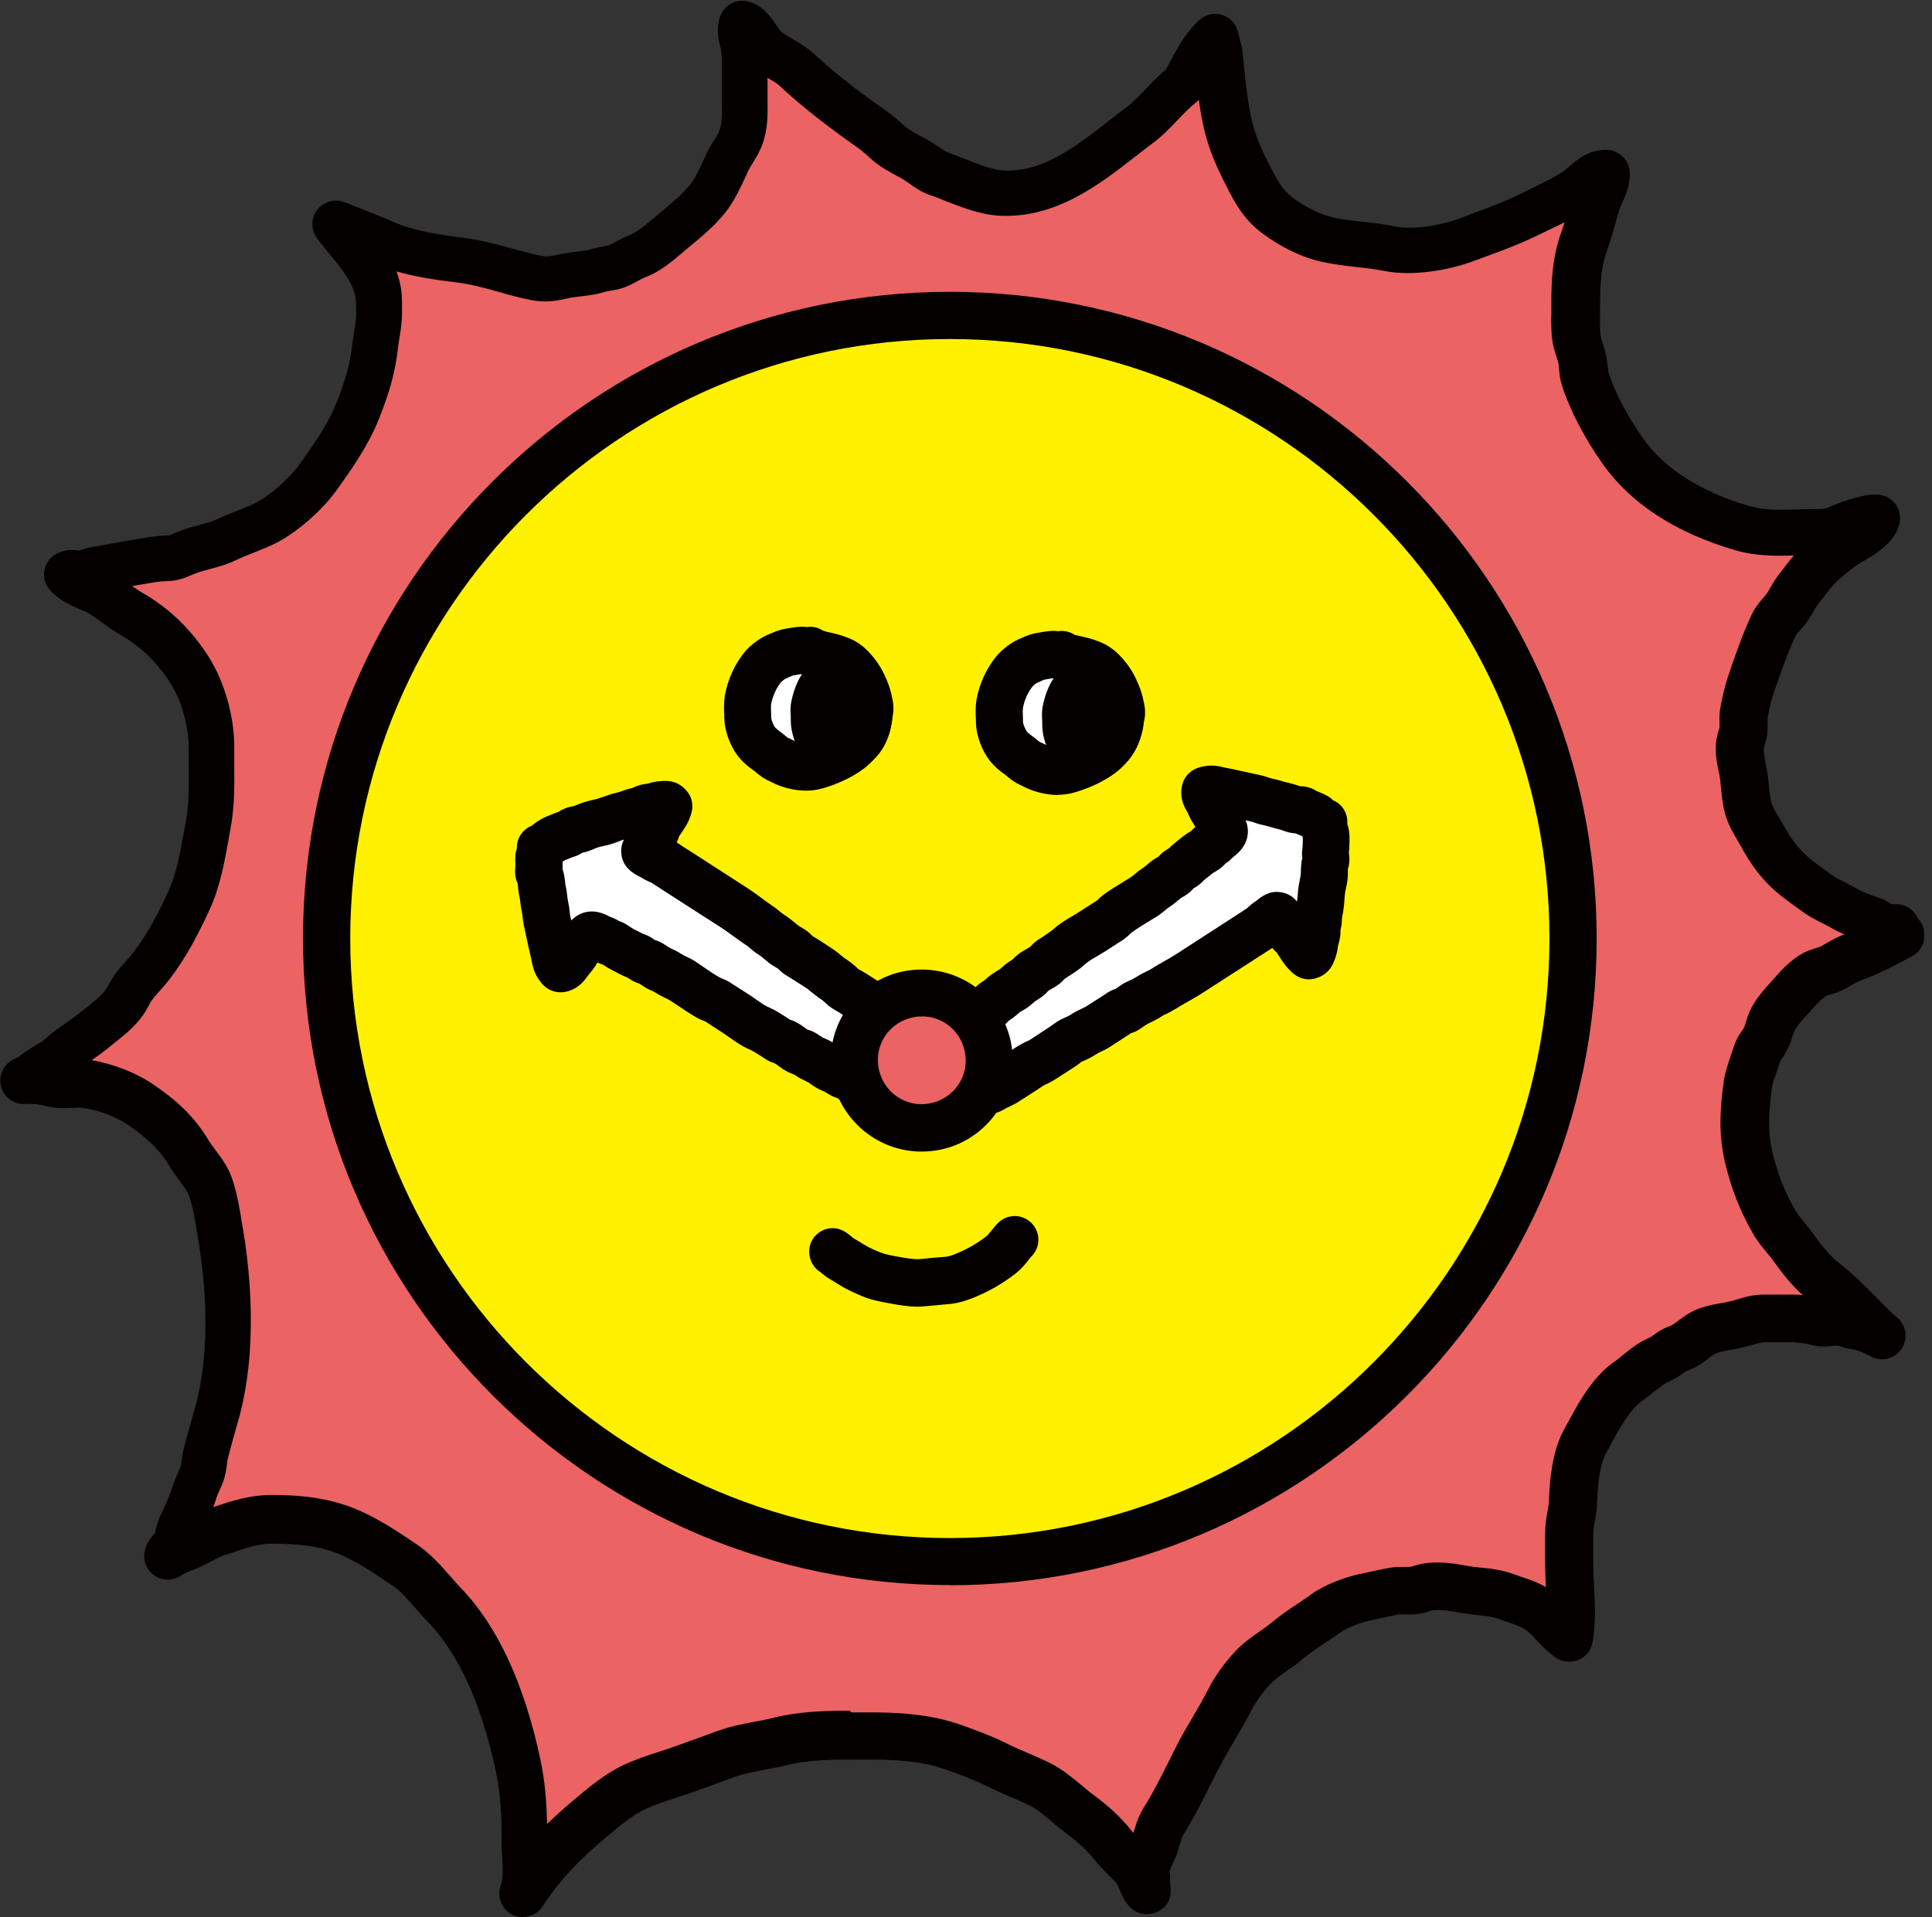
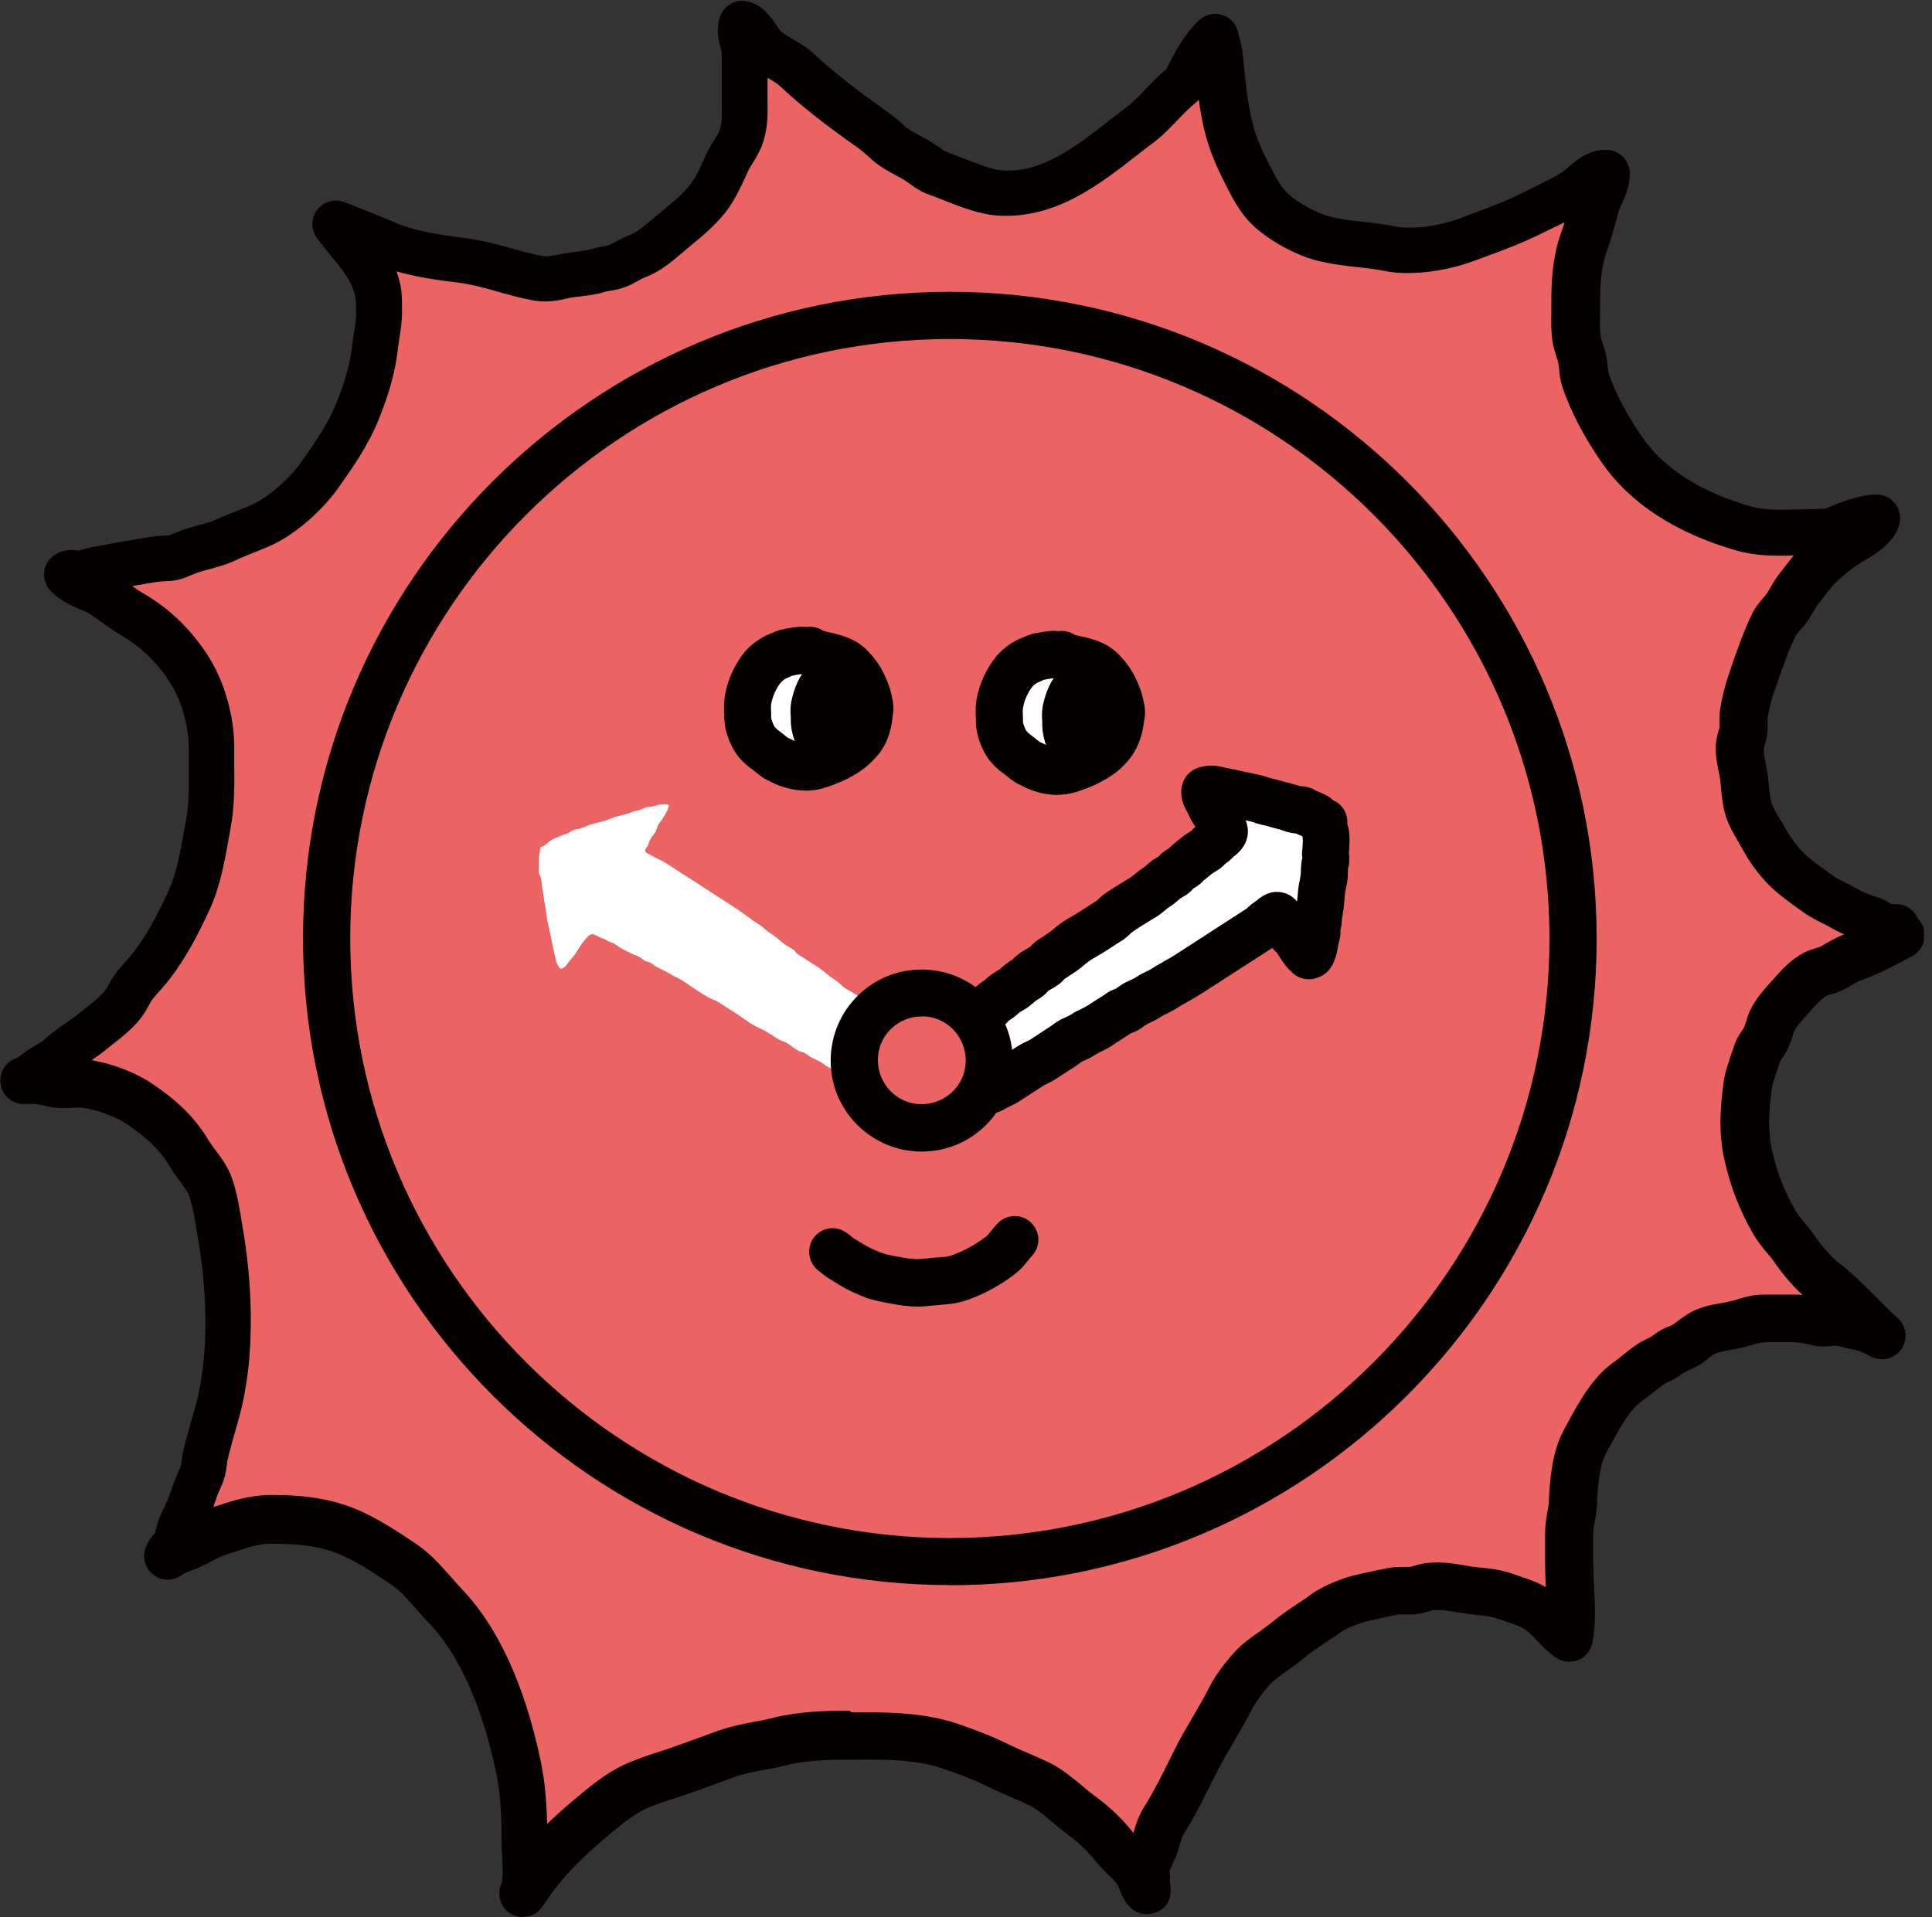
<svg xmlns="http://www.w3.org/2000/svg" width="132" height="131" viewBox="0 0 132 131" fill="none">
  <rect x="0" y="0" width="132" height="131" fill="#333333" stroke="none" />
  <g clip-path="url(#clip0_3337_4470)">
    <path d="M129.844 63.876C128.915 64.367 127.792 64.986 126.785 65.348C126.191 65.567 125.791 65.799 125.249 66.122C124.862 66.354 124.372 66.393 123.971 66.613C123.533 66.845 123.042 67.31 122.72 67.684C122.19 68.278 121.416 69.039 121.08 69.749C120.861 70.214 120.822 70.678 120.551 71.13C120.345 71.466 120.164 71.659 120.035 72.046C119.828 72.73 119.48 73.492 119.39 74.189C119.17 75.88 119.054 77.39 119.454 79.081C119.854 80.771 120.358 82.023 121.171 83.482C121.532 84.14 122.074 84.656 122.487 85.25C123.016 85.999 123.804 87.005 124.526 87.56C125.998 88.683 127.108 90.077 128.476 91.29C127.895 90.968 127.34 90.723 126.708 90.619C126.295 90.555 125.92 90.374 125.495 90.348C125.069 90.323 124.591 90.465 124.191 90.374C123.558 90.232 123.107 90.103 122.423 90.103C121.816 90.103 121.197 90.103 120.59 90.103C119.777 90.103 119.196 90.387 118.422 90.555C117.737 90.697 116.976 90.774 116.344 91.084C115.763 91.368 115.388 91.846 114.782 92.091C114.227 92.31 114.24 92.323 113.775 92.646C113.452 92.878 113.117 92.968 112.768 93.188C112.226 93.536 111.736 94.001 111.207 94.362C109.89 95.279 108.987 97.099 108.225 98.505C107.606 99.654 107.451 101.345 107.412 102.636C107.386 103.397 107.141 104.004 107.154 104.804C107.154 105.501 107.154 106.185 107.154 106.882C107.154 108.47 107.412 110.367 107.115 111.916C106.367 111.425 105.863 110.599 105.115 110.07C104.366 109.541 103.656 109.386 102.817 109.089C101.862 108.741 101.023 108.779 100.068 108.624C99.268 108.482 98.493 108.328 97.654 108.418C97.216 108.457 96.815 108.663 96.377 108.702C95.938 108.741 95.602 108.663 95.163 108.741C94.466 108.87 93.769 109.037 93.072 109.192C92.272 109.373 91.201 109.773 90.53 110.264C89.639 110.896 88.723 111.425 87.897 112.135C87.071 112.845 86.206 113.258 85.483 114.058C84.98 114.613 84.373 115.413 84.038 116.085C83.289 117.569 82.373 118.924 81.624 120.421C80.927 121.828 80.282 123.183 79.443 124.5C79.133 125.003 79.004 125.649 78.823 126.204C78.707 126.565 77.868 128.062 78.268 128.333H78.113C78.113 128.333 78.552 129.701 78.165 129.069C78.01 128.811 77.933 128.527 77.804 128.256C77.391 127.43 76.629 126.939 76.074 126.217C75.377 125.326 74.641 124.681 73.738 123.997C72.835 123.312 71.983 122.435 70.989 121.931C70.072 121.48 69.117 121.131 68.188 120.667C67.194 120.163 66.123 119.763 65.064 119.389C63.322 118.769 61.36 118.627 59.528 118.627C57.424 118.627 55.346 118.55 53.281 119.066C52.054 119.376 50.841 119.479 49.641 119.905C48.518 120.305 47.382 120.744 46.259 121.131C45.291 121.467 44.272 121.751 43.342 122.19C42.284 122.68 41.251 123.558 40.361 124.293C38.515 125.829 36.979 127.378 35.676 129.392C36.102 128.359 35.831 126.888 35.831 125.791C35.831 124.009 35.766 122.396 35.392 120.641C34.578 116.82 33.094 112.535 30.345 109.709C29.467 108.805 28.706 107.695 27.648 106.985C26.395 106.146 25.04 105.23 23.646 104.662C22.02 104.004 20.355 103.875 18.626 103.862C17.27 103.862 16.16 104.275 14.883 104.688C14.173 104.92 13.643 105.282 12.96 105.591C12.405 105.849 11.888 105.953 11.385 106.327C11.449 106.004 11.733 105.875 11.888 105.604C12.146 105.152 12.146 104.623 12.379 104.172C12.779 103.384 13.05 102.674 13.334 101.823C13.45 101.461 13.631 101.138 13.76 100.777C13.928 100.338 13.915 99.861 14.031 99.396C14.25 98.518 14.495 97.628 14.741 96.763C15.838 92.968 15.696 88.374 15.063 84.489C14.883 83.43 14.728 82.191 14.366 81.171C14.069 80.32 13.347 79.61 12.882 78.835C11.992 77.364 10.972 76.486 9.578 75.518C8.507 74.783 7.061 74.254 5.77 74.073C5.009 73.969 4.196 74.202 3.46 73.995C2.815 73.815 2.26 73.776 1.55 73.815C1.976 73.66 2.247 73.427 2.608 73.156C3.086 72.808 3.615 72.614 4.054 72.201C4.751 71.543 5.577 71.091 6.338 70.472C7.022 69.917 7.758 69.4 8.326 68.704C8.649 68.303 8.816 67.839 9.113 67.426C9.488 66.909 9.978 66.445 10.365 65.941C11.424 64.547 12.172 63.076 12.895 61.514C13.618 59.953 13.876 58.068 14.198 56.377C14.521 54.687 14.405 52.88 14.418 51.111C14.431 49.343 13.889 47.317 12.96 45.845C11.927 44.206 10.636 42.903 8.945 41.935C8.236 41.522 7.603 40.967 6.906 40.528C6.209 40.089 5.099 39.844 4.531 39.198C4.815 39.044 5.138 39.224 5.435 39.173C5.796 39.121 6.132 38.966 6.493 38.901C7.332 38.76 8.158 38.579 9.01 38.45C9.759 38.334 10.585 38.14 11.346 38.127C12.043 38.127 12.262 37.895 12.869 37.675C13.734 37.366 14.586 37.262 15.438 36.849C16.29 36.436 17.154 36.178 17.967 35.791C19.284 35.158 20.871 33.739 21.736 32.538C22.782 31.067 23.775 29.673 24.447 27.969C25.015 26.524 25.44 25.156 25.608 23.62C25.699 22.832 25.879 22.2 25.879 21.387C25.879 20.78 25.892 20.238 25.75 19.67C25.298 17.876 23.956 16.663 22.885 15.217C23.982 15.643 25.092 16.069 26.163 16.547C27.854 17.295 29.661 17.541 31.468 17.76C33.275 17.98 34.888 18.638 36.618 18.973C37.56 19.154 38.141 18.883 39.031 18.767C39.69 18.677 40.232 18.664 40.877 18.457C41.238 18.354 41.613 18.328 41.961 18.225C42.49 18.07 42.942 17.695 43.471 17.502C44.413 17.14 45.149 16.418 45.924 15.772C46.788 15.062 47.576 14.443 48.286 13.565C48.828 12.894 49.254 11.926 49.615 11.126C49.899 10.519 50.351 9.99 50.57 9.371C50.893 8.454 50.815 7.499 50.815 6.544C50.815 5.808 50.815 5.073 50.815 4.324C50.815 3.795 50.815 3.356 50.686 2.853C50.583 2.427 50.454 2.027 50.596 1.588C51.203 1.717 51.667 2.814 52.132 3.24C52.816 3.872 53.706 4.143 54.365 4.763C55.939 6.234 57.772 7.615 59.54 8.854C59.915 9.112 60.199 9.371 60.521 9.667C61.115 10.21 61.786 10.506 62.47 10.894C62.999 11.191 63.464 11.642 64.032 11.849C65.361 12.313 66.936 13.114 68.356 13.191C72.099 13.372 74.99 10.636 77.778 8.545C78.733 7.835 79.443 6.88 80.32 6.105C80.682 5.795 80.785 5.744 81.017 5.279C81.185 4.956 81.353 4.634 81.534 4.311C81.908 3.627 82.295 3.033 82.876 2.465L83.134 3.485C83.315 5.189 83.444 6.957 83.844 8.583C84.141 9.809 84.593 10.816 85.173 11.939C85.754 13.062 86.193 13.927 87.213 14.688C88.232 15.45 89.433 16.069 90.646 16.34C92.027 16.65 93.472 16.676 94.854 16.947C96.428 17.27 98.609 16.895 100.055 16.353C101.501 15.811 103.062 15.282 104.521 14.546C105.502 14.056 106.534 13.604 107.464 13.01C108.083 12.61 108.793 11.681 109.606 11.745C109.658 12.481 109.116 13.204 108.922 13.888C108.677 14.766 108.457 15.592 108.148 16.456C107.657 17.863 107.58 19.219 107.58 20.716C107.58 21.503 107.502 22.342 107.631 23.116C107.722 23.607 107.954 24.084 108.031 24.588C108.109 25.027 108.096 25.44 108.225 25.866C108.754 27.505 109.761 29.299 110.755 30.706C112.704 33.481 115.853 35.12 119.015 36.049C120.564 36.501 122.255 36.294 123.855 36.307C124.656 36.307 124.965 36.269 125.662 35.959C126.127 35.739 127.508 35.262 128.063 35.313C127.96 35.894 126.876 36.565 126.411 36.811C125.688 37.198 124.978 37.791 124.359 38.334C123.739 38.876 123.339 39.495 122.849 40.102C122.5 40.528 122.319 40.954 122.023 41.393C121.726 41.831 121.338 42.128 121.093 42.619C120.474 43.884 120.022 45.278 119.557 46.594C119.351 47.201 119.144 48.027 119.041 48.659C118.977 49.072 119.054 49.485 119.002 49.898C118.951 50.26 118.783 50.544 118.757 50.931C118.705 51.744 118.951 52.338 119.041 53.099C119.119 53.822 119.144 54.416 119.325 55.126C119.506 55.835 119.996 56.532 120.345 57.165C120.758 57.926 121.274 58.662 121.881 59.282C122.565 59.978 123.287 60.43 124.062 61.011C124.656 61.45 125.249 61.643 125.895 62.031C126.54 62.418 127.069 62.586 127.779 62.818C128.089 62.921 128.257 63.205 128.566 63.295C128.812 63.373 129.108 63.295 129.367 63.295H129.199L129.702 63.799L129.844 63.876Z" fill="#EB6363" />
    <path d="M35.727 131.005C35.469 131.005 35.211 130.94 34.978 130.824C34.243 130.437 33.92 129.546 34.23 128.785C34.398 128.372 34.346 127.533 34.307 126.849C34.282 126.475 34.269 126.126 34.269 125.803C34.269 123.984 34.204 122.551 33.868 121.002C32.888 116.42 31.326 113 29.248 110.844C28.951 110.547 28.667 110.225 28.383 109.889C27.854 109.283 27.351 108.702 26.808 108.34C25.556 107.501 24.33 106.663 23.104 106.172C21.646 105.578 20.11 105.501 18.677 105.488C17.709 105.462 16.896 105.759 15.851 106.108L15.437 106.237C15.102 106.34 14.792 106.508 14.444 106.688C14.211 106.817 13.966 106.946 13.708 107.063C13.489 107.166 13.269 107.256 13.05 107.334C12.766 107.437 12.572 107.514 12.417 107.631C11.875 108.031 11.139 108.056 10.585 107.682C10.017 107.321 9.746 106.637 9.887 105.991C10.03 105.359 10.404 104.972 10.572 104.778C10.585 104.765 10.636 104.597 10.662 104.468C10.739 104.184 10.817 103.836 11.01 103.449C11.346 102.79 11.604 102.145 11.875 101.332C11.966 101.074 12.069 100.842 12.172 100.609C12.224 100.493 12.275 100.364 12.327 100.248C12.366 100.157 12.391 99.977 12.417 99.783C12.456 99.538 12.482 99.293 12.546 99.047C12.766 98.144 13.024 97.24 13.282 96.35C14.495 92.181 13.979 87.315 13.553 84.785L13.476 84.321C13.334 83.417 13.179 82.475 12.921 81.726C12.817 81.417 12.533 81.055 12.249 80.655C12.017 80.345 11.785 80.023 11.591 79.7C10.855 78.474 9.991 77.738 8.752 76.873C7.926 76.305 6.725 75.854 5.628 75.699C5.448 75.673 5.189 75.699 4.918 75.699C4.415 75.725 3.77 75.763 3.111 75.57C2.673 75.454 2.285 75.415 1.717 75.441C0.917 75.492 0.207 74.937 0.052 74.15C-0.102 73.363 0.336 72.588 1.085 72.317C1.201 72.279 1.292 72.214 1.524 72.033L1.73 71.879C1.976 71.711 2.221 71.556 2.466 71.414C2.698 71.285 2.892 71.169 3.021 71.052C3.511 70.601 4.015 70.239 4.505 69.904C4.802 69.697 5.099 69.491 5.383 69.258L5.848 68.897C6.338 68.51 6.816 68.135 7.151 67.722C7.267 67.581 7.345 67.426 7.422 67.284C7.564 67.025 7.719 66.767 7.9 66.522C8.132 66.212 8.39 65.915 8.648 65.632C8.829 65.425 9.01 65.231 9.165 65.012C10.094 63.786 10.778 62.482 11.514 60.882C12.043 59.746 12.301 58.326 12.546 56.945L12.701 56.119C12.921 54.932 12.908 53.68 12.895 52.363C12.895 51.963 12.895 51.55 12.895 51.15C12.895 49.666 12.43 47.936 11.681 46.749C10.778 45.303 9.642 44.193 8.223 43.38C7.784 43.122 7.371 42.825 6.958 42.528C6.687 42.335 6.428 42.128 6.144 41.96C5.951 41.831 5.706 41.741 5.46 41.638C4.815 41.354 4.015 41.005 3.408 40.321C3.086 39.947 2.944 39.456 3.034 38.979C3.124 38.501 3.421 38.075 3.86 37.843C4.492 37.495 5.099 37.585 5.383 37.624C5.46 37.611 5.538 37.585 5.602 37.559C5.835 37.482 6.08 37.417 6.325 37.378C6.712 37.314 7.087 37.236 7.474 37.172C7.926 37.082 8.39 37.004 8.842 36.927L9.397 36.836C10.004 36.733 10.701 36.604 11.398 36.591C11.553 36.591 11.565 36.591 11.836 36.475C12.004 36.398 12.185 36.32 12.404 36.243C12.791 36.101 13.179 35.997 13.553 35.894C14.031 35.765 14.444 35.662 14.818 35.481C15.257 35.275 15.721 35.094 16.173 34.913C16.573 34.758 16.96 34.603 17.348 34.423C18.354 33.945 19.735 32.745 20.497 31.686C21.607 30.138 22.433 28.924 23.014 27.466C23.62 25.943 23.93 24.768 24.072 23.529C24.111 23.22 24.15 22.936 24.201 22.652C24.266 22.239 24.33 21.877 24.33 21.49V21.258C24.33 20.819 24.33 20.47 24.253 20.161C24.008 19.167 23.336 18.354 22.549 17.399C22.252 17.037 21.942 16.663 21.659 16.276C21.233 15.695 21.233 14.908 21.672 14.34C22.11 13.772 22.872 13.552 23.543 13.823L24.15 14.056C25.066 14.417 25.995 14.778 26.886 15.166C28.331 15.798 29.945 16.03 31.739 16.263C32.888 16.405 33.959 16.702 34.991 16.986C35.663 17.166 36.334 17.36 37.018 17.489C37.353 17.553 37.573 17.515 38.076 17.412C38.334 17.36 38.605 17.308 38.915 17.257L39.418 17.192C39.831 17.14 40.154 17.115 40.503 16.998C40.748 16.921 40.993 16.882 41.251 16.831C41.367 16.805 41.483 16.792 41.6 16.753C41.729 16.715 41.909 16.611 42.116 16.495C42.4 16.34 42.697 16.185 43.007 16.069C43.51 15.876 44.026 15.437 44.568 14.985L45.188 14.469C45.936 13.849 46.582 13.32 47.15 12.623C47.511 12.171 47.859 11.423 48.156 10.752L48.26 10.519C48.414 10.197 48.595 9.887 48.789 9.59C48.944 9.332 49.099 9.087 49.163 8.893C49.344 8.402 49.331 7.796 49.318 7.112V5.847C49.318 5.369 49.318 4.879 49.318 4.401C49.318 3.911 49.318 3.627 49.24 3.304L49.202 3.162C49.086 2.698 48.918 2.001 49.189 1.162C49.447 0.374 50.26 -0.09 51.06 0.09C52.067 0.31 52.648 1.136 53.061 1.743C53.164 1.885 53.255 2.039 53.358 2.143C53.564 2.323 53.848 2.491 54.184 2.685C54.623 2.943 55.126 3.227 55.591 3.666C56.881 4.866 58.469 6.118 60.599 7.615C61.037 7.925 61.373 8.222 61.76 8.57C62.07 8.854 62.47 9.074 62.935 9.319L63.412 9.577C63.657 9.719 63.89 9.874 64.135 10.042C64.355 10.197 64.587 10.351 64.729 10.403C65.09 10.532 65.477 10.687 65.877 10.842C66.833 11.216 67.814 11.616 68.601 11.655C71.221 11.771 73.467 10.055 75.803 8.222C76.19 7.925 76.577 7.615 76.965 7.331C77.403 6.996 77.816 6.57 78.242 6.118C78.629 5.718 79.004 5.318 79.417 4.956L79.559 4.84C79.559 4.84 79.662 4.763 79.688 4.724C79.688 4.724 79.701 4.685 79.727 4.634C79.894 4.298 80.088 3.95 80.269 3.614C80.643 2.943 81.121 2.156 81.895 1.407C82.308 1.007 82.915 0.852 83.457 1.007C84.012 1.162 84.438 1.601 84.579 2.168L84.838 3.188C84.851 3.266 84.864 3.33 84.876 3.408L84.98 4.376C85.109 5.705 85.251 7.086 85.548 8.299C85.806 9.37 86.206 10.248 86.748 11.306C87.277 12.339 87.6 12.959 88.31 13.501C89.213 14.172 90.246 14.675 91.136 14.869C91.782 15.011 92.466 15.088 93.188 15.166C93.885 15.243 94.595 15.321 95.318 15.475C96.557 15.721 98.467 15.398 99.642 14.959L100.494 14.636C101.707 14.185 102.843 13.772 103.94 13.217C104.211 13.088 104.482 12.946 104.753 12.817C105.463 12.468 106.134 12.146 106.741 11.758C106.87 11.681 106.999 11.552 107.141 11.436C107.734 10.919 108.651 10.145 109.877 10.248C110.677 10.313 111.297 10.958 111.348 11.745C111.4 12.61 111.064 13.359 110.819 13.901C110.742 14.082 110.651 14.249 110.6 14.43L110.522 14.714C110.303 15.527 110.084 16.302 109.8 17.102C109.399 18.225 109.322 19.36 109.322 20.832C109.322 21.064 109.322 21.296 109.322 21.529C109.309 22.058 109.296 22.548 109.361 22.961C109.387 23.129 109.451 23.297 109.503 23.465C109.606 23.788 109.709 24.097 109.761 24.433C109.8 24.626 109.812 24.82 109.838 25.014C109.864 25.207 109.877 25.375 109.903 25.478C110.329 26.808 111.181 28.408 112.213 29.892C113.71 32.035 116.201 33.623 119.609 34.603C120.551 34.874 121.648 34.849 122.81 34.81C123.21 34.81 123.623 34.784 124.01 34.784C124.642 34.784 124.707 34.784 125.133 34.578C125.159 34.578 127.172 33.687 128.36 33.803C128.811 33.842 129.224 34.074 129.495 34.436C129.767 34.797 129.87 35.249 129.792 35.7C129.625 36.643 128.786 37.533 127.327 38.334C126.733 38.656 126.114 39.185 125.572 39.663C125.262 39.934 124.978 40.295 124.668 40.708C124.526 40.889 124.397 41.07 124.255 41.238C124.1 41.431 123.984 41.625 123.881 41.818C123.765 42.012 123.649 42.206 123.52 42.399C123.365 42.644 123.184 42.851 122.99 43.057C122.861 43.199 122.745 43.341 122.694 43.432C122.203 44.438 121.803 45.587 121.416 46.697L121.222 47.239C121.054 47.717 120.874 48.44 120.77 49.046C120.758 49.15 120.77 49.266 120.77 49.369C120.77 49.666 120.77 49.95 120.732 50.247C120.693 50.492 120.628 50.724 120.564 50.944C120.538 51.008 120.512 51.073 120.512 51.15C120.499 51.447 120.551 51.731 120.628 52.131C120.68 52.415 120.745 52.712 120.783 53.035L120.848 53.602C120.887 54.067 120.925 54.441 121.029 54.841C121.106 55.138 121.351 55.551 121.596 55.951C121.713 56.132 121.816 56.326 121.919 56.493C122.306 57.191 122.732 57.784 123.197 58.249C123.623 58.688 124.1 59.023 124.642 59.41L125.185 59.811C125.43 59.991 125.701 60.12 126.036 60.288C126.307 60.417 126.579 60.559 126.862 60.727C127.353 61.011 127.714 61.127 128.334 61.334C128.773 61.475 129.044 61.656 129.224 61.785C129.276 61.785 129.328 61.785 129.379 61.785H129.508C129.508 61.785 129.547 61.785 129.56 61.785C130.218 61.785 130.786 62.198 131.031 62.766C131.393 63.128 131.561 63.644 131.483 64.147C131.406 64.651 131.096 65.09 130.644 65.335L130.36 65.49C129.444 65.98 128.398 66.535 127.392 66.896C126.94 67.051 126.656 67.232 126.14 67.529C125.765 67.748 125.404 67.864 125.12 67.942C125.004 67.981 124.901 67.993 124.797 68.045C124.63 68.135 124.307 68.406 123.997 68.755L123.61 69.181C123.236 69.594 122.758 70.11 122.603 70.446C122.539 70.575 122.5 70.704 122.461 70.833C122.371 71.143 122.242 71.53 121.997 71.943C121.919 72.072 121.842 72.201 121.764 72.304C121.661 72.459 121.648 72.472 121.635 72.511C121.558 72.743 121.48 72.989 121.39 73.234C121.248 73.647 121.093 74.086 121.054 74.395C120.835 76.099 120.77 77.351 121.093 78.706C121.442 80.191 121.893 81.352 122.655 82.694C122.81 82.966 123.042 83.249 123.287 83.546C123.494 83.804 123.7 84.05 123.894 84.321C124.513 85.211 125.159 85.934 125.598 86.27C126.553 86.992 127.34 87.806 128.114 88.58C128.605 89.083 129.108 89.587 129.65 90.064C130.27 90.606 130.373 91.536 129.896 92.207C129.418 92.878 128.515 93.085 127.792 92.684C127.288 92.4 126.927 92.258 126.566 92.207C126.307 92.168 126.075 92.103 125.83 92.039C125.714 92 125.585 91.962 125.456 91.949C125.378 91.949 125.288 91.962 125.197 91.975C124.875 92.013 124.423 92.052 123.933 91.949L123.713 91.897C123.236 91.781 122.926 91.742 122.526 91.716C121.906 91.716 121.287 91.716 120.667 91.716C120.37 91.716 120.086 91.794 119.699 91.91C119.428 91.987 119.157 92.065 118.847 92.129C118.667 92.168 118.473 92.207 118.279 92.233C117.841 92.31 117.428 92.388 117.144 92.529C116.976 92.607 116.847 92.723 116.705 92.839C116.395 93.085 116.008 93.381 115.479 93.588C115.255 93.674 115.07 93.773 114.924 93.885C114.523 94.182 114.24 94.311 114.02 94.414C113.93 94.453 113.839 94.491 113.736 94.556C113.478 94.724 113.246 94.917 113 95.111C112.742 95.317 112.484 95.524 112.226 95.705C111.335 96.324 110.561 97.757 109.942 98.918L109.735 99.293C109.374 99.951 109.167 101.1 109.116 102.713C109.103 103.178 109.025 103.591 108.961 103.939C108.896 104.262 108.857 104.546 108.857 104.817V106.185V106.908C108.857 107.385 108.883 107.876 108.909 108.392C108.974 109.67 109.038 110.986 108.806 112.238C108.702 112.767 108.354 113.219 107.851 113.426C107.347 113.632 106.779 113.581 106.341 113.297C105.786 112.935 105.373 112.484 104.998 112.096C104.753 111.825 104.508 111.567 104.288 111.412C103.914 111.154 103.527 111.012 102.972 110.831C102.778 110.767 102.585 110.702 102.378 110.625C101.939 110.47 101.513 110.418 100.971 110.367C100.623 110.328 100.274 110.289 99.913 110.225L99.732 110.199C99.061 110.083 98.48 109.98 97.925 110.031C97.809 110.031 97.693 110.083 97.59 110.122C97.332 110.199 97.009 110.289 96.622 110.315C96.376 110.328 96.157 110.328 95.951 110.315C95.77 110.315 95.667 110.315 95.576 110.315C94.995 110.431 94.415 110.56 93.834 110.689L93.537 110.754C92.84 110.909 92.001 111.257 91.575 111.554C91.24 111.799 90.904 112.019 90.555 112.251C90.013 112.613 89.497 112.961 89.032 113.348C88.684 113.645 88.323 113.903 87.961 114.148C87.496 114.484 87.084 114.768 86.748 115.129C86.283 115.633 85.793 116.317 85.548 116.781C85.173 117.53 84.747 118.253 84.321 118.976C83.895 119.698 83.495 120.395 83.134 121.105L82.915 121.531C82.295 122.783 81.663 124.074 80.875 125.326C80.772 125.494 80.669 125.829 80.578 126.139C80.527 126.32 80.475 126.5 80.411 126.681C80.372 126.784 80.294 126.991 80.178 127.223C80.114 127.378 79.972 127.675 79.894 127.894C79.946 128.101 79.959 128.32 79.92 128.54C80.075 129.288 80.049 130.205 79.043 130.656C78.9 130.721 77.687 131.224 76.848 129.869C76.706 129.637 76.59 129.379 76.5 129.133C76.474 129.069 76.448 129.004 76.422 128.927C76.293 128.656 76.022 128.398 75.7 128.088C75.403 127.791 75.119 127.494 74.848 127.172C74.241 126.397 73.596 125.842 72.808 125.248C72.499 125.016 72.176 124.745 71.866 124.487C71.324 124.022 70.808 123.596 70.305 123.351C69.879 123.145 69.453 122.964 69.027 122.783C68.51 122.564 67.994 122.344 67.491 122.086C66.587 121.634 65.594 121.26 64.561 120.899C62.896 120.305 60.908 120.241 59.566 120.241H58.856C57.049 120.241 55.346 120.228 53.719 120.628C53.229 120.757 52.725 120.847 52.235 120.938C51.525 121.067 50.854 121.196 50.234 121.415C49.808 121.57 49.383 121.725 48.957 121.88C48.247 122.138 47.537 122.409 46.827 122.641L46.117 122.874C45.381 123.119 44.684 123.338 44.065 123.635C43.239 124.022 42.335 124.771 41.535 125.442C39.47 127.159 38.166 128.578 37.082 130.256C36.773 130.734 36.256 130.992 35.727 130.992V131.005ZM58.172 117.014C58.404 117.014 58.637 117.014 58.869 117.014H59.566C61.154 117.014 63.516 117.104 65.645 117.866C66.781 118.266 67.878 118.679 68.949 119.221C69.401 119.44 69.853 119.634 70.305 119.828C70.782 120.034 71.273 120.241 71.737 120.473C72.576 120.886 73.299 121.505 73.944 122.035C74.215 122.267 74.474 122.486 74.745 122.68C75.609 123.325 76.513 124.074 77.39 125.197C77.403 125.223 77.429 125.235 77.442 125.261C77.442 125.261 77.442 125.248 77.442 125.235C77.584 124.758 77.765 124.151 78.1 123.596C78.797 122.486 79.378 121.325 79.985 120.099L80.204 119.66C80.604 118.834 81.056 118.072 81.495 117.324C81.882 116.665 82.269 115.994 82.618 115.31C83.056 114.432 83.792 113.503 84.321 112.922C84.889 112.303 85.496 111.877 86.038 111.503C86.322 111.296 86.606 111.102 86.89 110.87C87.496 110.367 88.103 109.954 88.71 109.554C89.019 109.347 89.329 109.141 89.626 108.921C90.568 108.25 91.898 107.785 92.763 107.592L93.059 107.527C93.679 107.385 94.285 107.256 94.905 107.14C95.331 107.063 95.692 107.076 95.963 107.076C96.067 107.076 96.17 107.076 96.286 107.076C96.402 107.076 96.518 107.024 96.622 106.998C96.918 106.908 97.215 106.83 97.538 106.804C98.532 106.701 99.435 106.856 100.223 106.998L100.39 107.024C100.674 107.076 100.958 107.101 101.229 107.127C101.875 107.192 102.598 107.269 103.411 107.566C103.591 107.631 103.759 107.682 103.927 107.747C104.443 107.914 105.024 108.108 105.618 108.457C105.592 107.914 105.566 107.385 105.566 106.882V106.159V104.817C105.566 104.236 105.644 103.758 105.721 103.345C105.76 103.1 105.811 102.855 105.824 102.584C105.876 101.216 106.031 99.228 106.831 97.744L107.025 97.382C107.812 95.924 108.78 94.104 110.303 93.046C110.509 92.904 110.703 92.749 110.897 92.581C111.232 92.31 111.568 92.052 111.916 91.82C112.136 91.678 112.355 91.574 112.562 91.471C112.652 91.432 112.742 91.394 112.833 91.329C113.413 90.903 113.555 90.826 114.175 90.581C114.291 90.529 114.459 90.413 114.653 90.258C114.911 90.064 115.233 89.819 115.633 89.612C116.318 89.277 117.002 89.148 117.608 89.045C117.763 89.019 117.931 88.993 118.086 88.954C118.305 88.903 118.512 88.851 118.705 88.787C119.234 88.632 119.815 88.451 120.616 88.464C121.222 88.464 121.829 88.464 122.422 88.464C122.694 88.464 122.939 88.464 123.171 88.502C122.397 87.819 121.661 86.876 121.158 86.153C121.016 85.947 120.861 85.766 120.693 85.573C120.383 85.198 120.035 84.772 119.738 84.243C118.834 82.643 118.279 81.197 117.853 79.416C117.376 77.39 117.544 75.609 117.763 73.944C117.853 73.298 118.073 72.679 118.254 72.124C118.331 71.917 118.396 71.724 118.46 71.53C118.615 71.027 118.834 70.691 119.002 70.459C119.041 70.394 119.093 70.33 119.131 70.265C119.183 70.175 119.234 70.02 119.286 69.839C119.364 69.568 119.454 69.297 119.583 69.026C119.957 68.239 120.577 67.555 121.132 66.948L121.467 66.574C121.726 66.277 122.41 65.554 123.171 65.141C123.507 64.96 123.829 64.87 124.087 64.78C124.191 64.754 124.294 64.728 124.397 64.677C124.888 64.392 125.352 64.109 125.998 63.85C125.74 63.734 125.469 63.605 125.172 63.437C124.952 63.308 124.746 63.205 124.539 63.102C124.139 62.895 123.674 62.676 123.197 62.327L122.694 61.966C122.087 61.527 121.454 61.075 120.822 60.443C120.151 59.759 119.544 58.933 119.028 57.978C118.951 57.836 118.86 57.681 118.77 57.526C118.434 56.958 118.047 56.313 117.853 55.564C117.686 54.919 117.634 54.364 117.582 53.822L117.531 53.318C117.505 53.086 117.466 52.88 117.415 52.673C117.311 52.17 117.195 51.589 117.234 50.866C117.26 50.453 117.363 50.13 117.428 49.898C117.453 49.834 117.479 49.769 117.479 49.692C117.492 49.588 117.479 49.485 117.479 49.369C117.479 49.111 117.466 48.788 117.531 48.414C117.634 47.794 117.841 46.865 118.112 46.091L118.292 45.561C118.705 44.361 119.144 43.122 119.712 41.934C119.944 41.457 120.241 41.121 120.474 40.85C120.564 40.747 120.654 40.644 120.732 40.528C120.822 40.386 120.912 40.244 120.99 40.102C121.158 39.805 121.364 39.469 121.648 39.108C121.777 38.953 121.893 38.798 122.009 38.643C122.177 38.424 122.358 38.191 122.552 37.959C121.313 37.998 119.944 37.998 118.602 37.611C114.472 36.41 111.4 34.41 109.464 31.648C108.251 29.918 107.244 27.995 106.728 26.369C106.586 25.93 106.547 25.543 106.521 25.22C106.521 25.104 106.495 24.988 106.483 24.872C106.457 24.704 106.392 24.536 106.341 24.368C106.237 24.046 106.134 23.723 106.082 23.4C105.966 22.677 105.979 21.968 105.992 21.335C105.992 21.129 105.992 20.922 105.992 20.716C105.992 19.296 106.044 17.644 106.65 15.927C106.741 15.682 106.818 15.437 106.896 15.191C106.612 15.334 106.328 15.475 106.044 15.604L105.269 15.979C104.004 16.611 102.727 17.089 101.488 17.541L100.649 17.85C99.022 18.457 96.505 18.909 94.557 18.509C93.95 18.392 93.317 18.315 92.698 18.25C91.924 18.16 91.123 18.07 90.31 17.889C88.968 17.592 87.535 16.908 86.257 15.953C84.941 14.972 84.36 13.836 83.754 12.649C83.121 11.41 82.631 10.3 82.295 8.932C82.127 8.235 81.998 7.525 81.908 6.815C81.792 6.944 81.663 7.047 81.521 7.163L81.404 7.267C81.069 7.564 80.759 7.886 80.436 8.222C79.933 8.751 79.417 9.293 78.758 9.784C78.384 10.055 78.023 10.351 77.649 10.635C75.067 12.649 72.137 14.921 68.304 14.74C66.987 14.675 65.684 14.159 64.535 13.707C64.187 13.565 63.838 13.423 63.516 13.32C62.948 13.126 62.496 12.804 62.135 12.546C61.992 12.442 61.838 12.339 61.696 12.249L61.27 12.016C60.702 11.707 60.044 11.358 59.437 10.79C59.166 10.545 58.921 10.326 58.624 10.106C56.378 8.532 54.674 7.189 53.28 5.873C53.087 5.692 52.79 5.524 52.467 5.331C52.467 5.331 52.441 5.331 52.441 5.318C52.441 5.447 52.441 5.563 52.441 5.692V6.931C52.454 7.809 52.467 8.816 52.093 9.848C51.912 10.364 51.654 10.777 51.422 11.152C51.306 11.345 51.177 11.539 51.086 11.745L50.983 11.978C50.596 12.817 50.157 13.772 49.55 14.533C48.776 15.488 47.937 16.172 47.124 16.844L46.556 17.321C45.859 17.915 45.084 18.573 44.052 18.96C43.884 19.025 43.742 19.115 43.587 19.193C43.278 19.36 42.903 19.58 42.439 19.709C42.206 19.786 41.961 19.825 41.703 19.864C41.587 19.89 41.458 19.902 41.342 19.941C40.722 20.135 40.193 20.186 39.69 20.251L39.251 20.303C39.031 20.328 38.838 20.38 38.644 20.419C38.05 20.548 37.302 20.703 36.308 20.509C35.52 20.354 34.772 20.148 34.049 19.941C33.094 19.67 32.191 19.425 31.274 19.309C29.854 19.141 28.448 18.934 27.092 18.547C27.17 18.767 27.247 18.999 27.299 19.231C27.48 19.928 27.467 20.535 27.467 21.116V21.335C27.467 21.993 27.376 22.561 27.299 23.052C27.26 23.284 27.221 23.516 27.196 23.762C27.028 25.285 26.641 26.743 25.931 28.524C25.169 30.46 24.033 32.048 23.04 33.442C21.955 34.952 20.161 36.501 18.651 37.211C18.2 37.417 17.735 37.611 17.27 37.791C16.883 37.946 16.483 38.101 16.109 38.282C15.463 38.592 14.844 38.746 14.289 38.901C13.992 38.979 13.695 39.056 13.385 39.172C13.243 39.224 13.14 39.276 13.037 39.314C12.65 39.482 12.159 39.702 11.333 39.715C10.907 39.715 10.378 39.818 9.862 39.908L9.242 40.011C9.178 40.011 9.1 40.037 9.036 40.05C9.255 40.205 9.487 40.373 9.72 40.502C11.604 41.586 13.101 43.044 14.302 44.955C15.36 46.658 16.018 49.008 16.005 51.086C16.005 51.473 16.005 51.86 16.005 52.247C16.018 53.667 16.031 55.138 15.747 56.636L15.605 57.423C15.334 58.933 15.024 60.637 14.327 62.147C13.501 63.928 12.727 65.412 11.617 66.871C11.411 67.142 11.178 67.413 10.946 67.671C10.752 67.89 10.559 68.097 10.391 68.329C10.288 68.458 10.223 68.613 10.146 68.742C10.004 69 9.823 69.336 9.552 69.659C8.997 70.343 8.326 70.872 7.745 71.323L7.332 71.659C6.983 71.943 6.622 72.201 6.261 72.446C7.758 72.704 9.32 73.311 10.481 74.111C12.004 75.157 13.217 76.202 14.25 77.919C14.392 78.151 14.56 78.371 14.728 78.603C15.141 79.145 15.605 79.778 15.863 80.552C16.212 81.572 16.392 82.694 16.547 83.688L16.625 84.14C17.09 86.941 17.645 92.336 16.264 97.124C16.018 97.976 15.773 98.841 15.566 99.693C15.528 99.822 15.515 99.964 15.502 100.093C15.463 100.416 15.399 100.803 15.257 101.229C15.179 101.435 15.102 101.616 15.011 101.81C14.947 101.951 14.882 102.081 14.831 102.235C14.741 102.494 14.663 102.752 14.573 102.984L14.728 102.932C15.902 102.545 17.102 102.158 18.587 102.158C20.252 102.158 22.227 102.287 24.201 103.074C25.737 103.694 27.183 104.662 28.448 105.514C29.403 106.159 30.1 106.959 30.719 107.656C30.964 107.94 31.21 108.211 31.455 108.482C33.972 111.077 35.804 115.013 36.914 120.202C37.237 121.699 37.34 123.093 37.379 124.642C37.947 124.087 38.58 123.519 39.264 122.951C40.257 122.112 41.38 121.183 42.593 120.615C43.394 120.241 44.207 119.969 45.007 119.711L45.678 119.492C46.362 119.26 47.046 119.001 47.73 118.756C48.169 118.601 48.595 118.434 49.034 118.279C49.899 117.969 50.725 117.814 51.525 117.659C51.951 117.582 52.39 117.504 52.816 117.388C54.597 116.949 56.339 116.898 58.043 116.898L58.172 117.014Z" fill="#040000" />
-     <path d="M64.896 106.714C88.412 106.714 107.476 87.65 107.476 64.134C107.476 40.618 88.412 21.555 64.896 21.555C41.38 21.555 22.316 40.618 22.316 64.134C22.316 87.65 41.38 106.714 64.896 106.714Z" fill="#FFF100" />
    <path d="M64.896 108.315C40.528 108.315 20.703 88.49 20.703 64.121C20.703 39.753 40.528 19.941 64.896 19.941C89.264 19.941 109.089 39.766 109.089 64.134C109.089 88.502 89.264 108.327 64.896 108.327V108.315ZM64.896 23.168C42.309 23.168 23.93 41.547 23.93 64.134C23.93 86.721 42.309 105.101 64.896 105.101C87.483 105.101 105.863 86.721 105.863 64.134C105.863 41.547 87.483 23.168 64.896 23.168Z" fill="#040000" />
    <path d="M54.792 44.438C54.456 44.464 54.147 44.516 53.824 44.58C53.617 44.619 53.437 44.722 53.243 44.8C53.062 44.877 52.882 44.955 52.714 45.071C52.533 45.2 52.288 45.38 52.159 45.548C51.643 46.181 51.255 47.007 51.113 47.82C51.049 48.22 51.088 48.672 51.1 49.072C51.1 49.498 51.281 49.988 51.488 50.362C51.694 50.737 52.03 51.059 52.378 51.305C52.559 51.434 52.714 51.563 52.882 51.705C53.062 51.847 53.295 51.937 53.501 52.04C54.134 52.363 55.063 52.544 55.76 52.337C56.573 52.105 57.399 51.744 58.07 51.24C58.793 50.698 59.283 49.859 59.361 48.969C59.387 48.762 59.451 48.581 59.438 48.362C59.438 48.181 59.374 48.026 59.335 47.846C59.258 47.484 59.116 47.162 58.974 46.826C58.806 46.439 58.561 46.078 58.277 45.768C58.096 45.574 57.954 45.432 57.735 45.277C57.58 45.174 57.438 45.122 57.257 45.045C56.922 44.903 56.586 44.825 56.237 44.761C56.083 44.735 55.928 44.684 55.773 44.645C55.644 44.619 55.282 44.671 55.36 44.451" fill="white" />
    <path d="M55.075 54.028C54.172 54.028 53.307 53.757 52.739 53.46L52.61 53.396C52.417 53.306 52.146 53.176 51.875 52.957L51.668 52.789C51.591 52.725 51.513 52.66 51.436 52.608C50.803 52.17 50.352 51.666 50.055 51.098C49.848 50.711 49.513 49.95 49.487 49.098V48.891C49.461 48.504 49.448 48.014 49.526 47.523C49.719 46.426 50.21 45.355 50.919 44.503C50.997 44.413 51.216 44.142 51.797 43.742C52.042 43.574 52.326 43.419 52.662 43.29C52.959 43.161 53.204 43.057 53.527 42.993C53.914 42.915 54.301 42.851 54.714 42.825C54.843 42.825 54.972 42.825 55.088 42.851C55.334 42.812 55.605 42.825 55.863 42.915C55.992 42.954 56.121 43.019 56.224 43.096C56.289 43.109 56.34 43.122 56.405 43.148L56.547 43.187C56.921 43.264 57.386 43.367 57.876 43.561C58.134 43.664 58.38 43.767 58.651 43.948C59.012 44.193 59.257 44.438 59.464 44.671C59.864 45.11 60.2 45.613 60.445 46.155C60.625 46.542 60.806 46.981 60.909 47.484C60.987 47.807 61.026 48.026 61.038 48.259C61.064 48.607 61 48.891 60.961 49.046C60.819 50.44 60.122 51.679 59.025 52.518C58.07 53.241 56.96 53.654 56.198 53.873C55.837 53.977 55.463 54.028 55.088 54.028H55.075ZM54.74 46.065C54.533 46.09 54.34 46.129 54.146 46.168L53.824 46.31C53.694 46.362 53.643 46.4 53.63 46.4C53.552 46.452 53.449 46.529 53.372 46.607C53.049 46.994 52.791 47.562 52.688 48.104C52.662 48.259 52.675 48.543 52.688 48.788V49.033C52.688 49.124 52.765 49.369 52.894 49.614C52.92 49.679 53.023 49.795 53.281 49.988C53.423 50.092 53.565 50.195 53.694 50.311L53.849 50.427C53.849 50.427 53.94 50.466 54.004 50.492L54.236 50.608C54.585 50.789 55.088 50.853 55.295 50.789C56.005 50.582 56.65 50.285 57.089 49.95C57.463 49.666 57.709 49.253 57.747 48.814C57.76 48.672 57.786 48.543 57.812 48.401C57.812 48.401 57.812 48.362 57.786 48.323L57.76 48.194C57.709 47.975 57.605 47.717 57.502 47.471C57.399 47.239 57.257 47.033 57.089 46.852C56.947 46.697 56.895 46.658 56.818 46.607L56.715 46.568C56.418 46.439 56.185 46.387 55.914 46.336C55.785 46.31 55.656 46.284 55.54 46.245H55.489C55.308 46.22 55.037 46.194 54.74 46.065Z" fill="#040000" />
    <path d="M57.72 46.284C57.462 46.207 57.191 46.142 56.945 46.284C56.765 46.387 56.571 46.529 56.403 46.671C55.965 47.033 55.771 47.691 55.642 48.22C55.577 48.53 55.629 48.891 55.629 49.201C55.629 49.498 55.681 49.717 55.758 50.001C55.913 50.505 56.313 50.969 56.855 51.085C57.062 51.124 57.346 51.085 57.565 51.085C57.836 51.085 58.159 50.995 58.404 50.84C58.985 50.466 59.256 49.653 59.333 48.995C59.359 48.724 59.333 48.414 59.333 48.13C59.333 47.807 59.204 47.588 59.075 47.304C58.946 47.02 58.791 46.787 58.559 46.568C58.468 46.478 58.365 46.426 58.249 46.374C58.146 46.336 58.042 46.349 58.017 46.219" fill="#040000" />
    <path d="M57.101 52.712C56.933 52.712 56.739 52.712 56.546 52.66C55.449 52.441 54.571 51.589 54.235 50.453C54.132 50.117 54.029 49.717 54.029 49.201V48.981C54.003 48.685 53.99 48.297 54.08 47.859C54.248 47.136 54.558 46.103 55.384 45.419C55.616 45.226 55.874 45.032 56.145 44.877C56.726 44.542 57.307 44.542 57.72 44.619C58.198 44.529 58.662 44.645 59.011 44.916C59.269 45.032 59.501 45.187 59.695 45.38C60.056 45.729 60.327 46.116 60.56 46.607C60.74 46.981 60.947 47.433 60.96 48.078V48.246C60.986 48.556 60.986 48.878 60.96 49.175C60.882 49.808 60.586 51.369 59.295 52.195C58.804 52.505 58.185 52.686 57.604 52.699H57.475C57.372 52.712 57.243 52.724 57.101 52.724V52.712ZM57.436 47.923C57.436 47.923 57.346 48.065 57.23 48.581C57.23 48.646 57.23 48.749 57.23 48.84C57.23 48.969 57.23 49.098 57.23 49.214C57.23 49.278 57.23 49.317 57.281 49.485C57.372 49.485 57.462 49.485 57.539 49.485C57.539 49.459 57.681 49.214 57.72 48.827C57.733 48.698 57.72 48.543 57.72 48.401V48.194C57.72 48.194 57.669 48.117 57.63 48.052C57.604 48.001 57.578 47.962 57.565 47.923C57.526 47.923 57.488 47.923 57.462 47.91C57.449 47.91 57.436 47.936 57.423 47.949L57.436 47.923Z" fill="#040000" />
    <path d="M71.983 44.736C71.648 44.761 71.338 44.813 71.015 44.877C70.809 44.916 70.628 45.019 70.434 45.097C70.254 45.174 70.073 45.252 69.905 45.368C69.725 45.497 69.479 45.678 69.35 45.846C68.834 46.478 68.447 47.304 68.305 48.117C68.24 48.517 68.279 48.969 68.292 49.369C68.292 49.795 68.473 50.285 68.679 50.66C68.886 51.034 69.221 51.357 69.57 51.602C69.75 51.731 69.905 51.86 70.073 52.002C70.254 52.144 70.486 52.234 70.693 52.338C71.325 52.66 72.254 52.841 72.951 52.635C73.764 52.402 74.59 52.041 75.262 51.537C75.984 50.995 76.475 50.156 76.552 49.266C76.578 49.059 76.643 48.879 76.63 48.659C76.63 48.478 76.565 48.324 76.526 48.143C76.449 47.782 76.307 47.459 76.165 47.123C75.997 46.736 75.752 46.375 75.468 46.065C75.287 45.871 75.145 45.729 74.926 45.574C74.771 45.471 74.629 45.419 74.448 45.342C74.113 45.2 73.777 45.123 73.429 45.058C73.274 45.032 73.119 44.981 72.964 44.942C72.835 44.916 72.474 44.968 72.551 44.748" fill="white" />
    <path d="M72.28 54.325C71.376 54.325 70.511 54.054 69.944 53.757L69.815 53.693C69.621 53.602 69.35 53.473 69.079 53.267L68.872 53.099C68.795 53.034 68.718 52.97 68.627 52.905C67.995 52.467 67.543 51.963 67.246 51.395C67.04 51.008 66.704 50.246 66.678 49.395V49.175C66.652 48.788 66.639 48.31 66.717 47.82C66.91 46.723 67.401 45.652 68.111 44.8C68.317 44.555 68.614 44.296 68.989 44.025C69.234 43.858 69.518 43.703 69.853 43.574C70.15 43.445 70.395 43.341 70.705 43.277C71.105 43.199 71.493 43.135 71.893 43.109C72.022 43.109 72.151 43.109 72.267 43.135C72.525 43.096 72.783 43.109 73.054 43.199C73.183 43.238 73.312 43.303 73.416 43.38L73.738 43.458C74.126 43.535 74.577 43.638 75.068 43.832C75.313 43.935 75.571 44.038 75.842 44.232C76.204 44.477 76.449 44.722 76.655 44.955C77.055 45.394 77.391 45.897 77.636 46.439C77.817 46.839 77.998 47.265 78.101 47.768C78.178 48.091 78.217 48.31 78.23 48.543C78.256 48.891 78.191 49.175 78.152 49.343C78.01 50.737 77.314 51.976 76.216 52.802C75.261 53.525 74.151 53.938 73.39 54.157C73.028 54.261 72.654 54.312 72.28 54.312V54.325ZM71.931 46.349C71.725 46.374 71.531 46.413 71.325 46.452L71.015 46.594C70.886 46.645 70.834 46.671 70.821 46.684C70.744 46.736 70.628 46.813 70.563 46.891C70.24 47.278 69.982 47.846 69.892 48.388C69.866 48.543 69.879 48.814 69.892 49.059V49.317C69.892 49.408 69.969 49.653 70.099 49.898C70.137 49.975 70.24 50.092 70.486 50.272C70.628 50.376 70.77 50.479 70.899 50.595L71.054 50.711C71.054 50.711 71.144 50.75 71.209 50.776L71.441 50.892C71.789 51.072 72.28 51.137 72.499 51.072C73.209 50.866 73.854 50.569 74.293 50.234C74.668 49.95 74.913 49.537 74.951 49.098C74.964 48.956 74.99 48.814 75.016 48.685V48.62C75.016 48.62 74.964 48.491 74.964 48.478C74.913 48.259 74.822 48.039 74.693 47.755C74.59 47.523 74.448 47.317 74.28 47.136C74.138 46.981 74.087 46.942 74.009 46.891L73.906 46.852C73.609 46.736 73.377 46.671 73.106 46.62C72.977 46.594 72.848 46.568 72.731 46.529H72.68C72.499 46.504 72.228 46.478 71.931 46.349Z" fill="#040000" />
    <path d="M74.925 46.581C74.667 46.504 74.396 46.439 74.15 46.581C73.97 46.684 73.776 46.826 73.608 46.968C73.17 47.33 72.976 47.988 72.847 48.517C72.782 48.827 72.834 49.188 72.834 49.498C72.834 49.795 72.886 50.014 72.963 50.298C73.118 50.802 73.518 51.266 74.06 51.382C74.267 51.421 74.551 51.382 74.77 51.382C75.041 51.382 75.364 51.292 75.609 51.137C76.19 50.763 76.461 49.95 76.538 49.291C76.564 49.02 76.538 48.711 76.538 48.427C76.538 48.104 76.409 47.885 76.28 47.601C76.151 47.317 75.996 47.084 75.764 46.865C75.674 46.775 75.57 46.723 75.454 46.671C75.351 46.633 75.248 46.646 75.222 46.517" fill="#040000" />
    <path d="M74.293 53.008C74.125 53.008 73.932 53.008 73.738 52.957C72.641 52.725 71.751 51.886 71.415 50.75C71.312 50.414 71.209 50.014 71.209 49.485V49.278C71.183 48.982 71.17 48.581 71.26 48.156C71.428 47.433 71.738 46.4 72.564 45.716C72.796 45.523 73.054 45.329 73.312 45.187C73.893 44.851 74.474 44.851 74.887 44.929C75.365 44.839 75.829 44.955 76.178 45.239C76.436 45.355 76.655 45.51 76.849 45.69C77.223 46.039 77.494 46.439 77.713 46.916C77.894 47.291 78.101 47.742 78.114 48.375V48.543C78.139 48.852 78.139 49.175 78.114 49.472C78.036 50.105 77.739 51.666 76.449 52.492C75.958 52.802 75.352 52.983 74.758 52.996H74.616C74.513 53.008 74.384 53.021 74.254 53.021L74.293 53.008ZM74.629 48.207C74.629 48.207 74.538 48.349 74.422 48.865C74.422 48.93 74.422 49.033 74.422 49.124C74.422 49.253 74.422 49.382 74.422 49.498C74.422 49.562 74.422 49.614 74.474 49.769C74.564 49.769 74.655 49.769 74.745 49.769C74.745 49.743 74.887 49.472 74.926 49.111C74.939 48.982 74.926 48.827 74.926 48.685V48.478C74.926 48.478 74.874 48.401 74.835 48.336C74.809 48.285 74.797 48.246 74.771 48.207C74.732 48.207 74.693 48.207 74.655 48.194C74.642 48.194 74.629 48.22 74.616 48.233L74.629 48.207Z" fill="#040000" />
    <path d="M36.825 58.546C36.812 58.804 36.825 59.062 36.825 59.32C36.825 59.436 36.786 59.527 36.825 59.643C36.864 59.785 36.941 59.914 36.967 60.056C37.018 60.327 37.018 60.611 37.083 60.882C37.16 61.243 37.173 61.617 37.264 61.979C37.328 62.289 37.328 62.586 37.393 62.895C37.483 63.295 37.56 63.683 37.651 64.083C37.715 64.392 37.767 64.702 37.844 65.012C37.935 65.361 37.948 65.761 38.18 66.058C38.283 66.199 38.258 66.251 38.464 66.148C38.606 66.083 38.735 65.928 38.812 65.799C38.967 65.567 39.174 65.399 39.316 65.167C39.445 64.96 39.574 64.767 39.703 64.56C39.845 64.341 40 64.186 40.168 63.992C40.413 63.721 40.658 63.876 40.929 64.031C41.058 64.096 41.161 64.121 41.303 64.173C41.407 64.212 41.497 64.302 41.6 64.341C41.729 64.392 41.846 64.405 41.962 64.483C42.104 64.573 42.246 64.676 42.388 64.767C42.633 64.922 42.917 65.038 43.175 65.18C43.343 65.27 43.523 65.296 43.691 65.399C43.807 65.477 43.911 65.554 44.027 65.632C44.143 65.709 44.246 65.709 44.362 65.761C44.543 65.825 44.685 65.98 44.853 66.07C45.124 66.225 45.408 66.316 45.679 66.496C46.002 66.703 46.35 66.832 46.673 67.038C47.254 67.426 47.847 67.852 48.454 68.187C48.635 68.29 48.828 68.329 49.009 68.432C49.151 68.523 49.293 68.613 49.435 68.703C49.732 68.897 50.041 69.091 50.338 69.284C50.816 69.594 51.319 70.007 51.848 70.239C52.184 70.381 52.468 70.562 52.778 70.756C52.907 70.846 53.049 70.936 53.178 71.014C53.333 71.117 53.513 71.143 53.681 71.233C53.991 71.388 54.236 71.646 54.546 71.801C54.662 71.866 54.804 71.879 54.92 71.93C55.062 71.995 55.191 72.111 55.333 72.201C55.591 72.369 55.862 72.433 56.108 72.601C56.327 72.743 56.559 72.937 56.818 73.04C57.076 73.143 57.269 73.272 57.502 73.414C57.631 73.492 57.773 73.505 57.915 73.569C58.069 73.647 58.212 73.776 58.366 73.879C58.586 74.008 58.831 74.073 59.05 74.215C59.179 74.305 59.309 74.395 59.464 74.46C59.67 74.537 59.825 74.641 60.031 74.744C60.148 74.795 60.277 74.808 60.393 74.86C60.483 74.912 60.574 74.989 60.664 75.041C60.832 75.144 60.832 75.131 60.935 74.989C61.038 74.847 61.129 74.692 61.219 74.55L62.239 72.963C62.535 72.498 62.742 72.033 63.039 71.569C63.116 71.453 63.155 71.427 63.116 71.285C63.077 71.143 62.845 71.001 62.729 70.91C62.497 70.743 62.316 70.549 62.071 70.381C61.503 70.02 60.935 69.646 60.367 69.284C60.109 69.116 59.915 68.884 59.644 68.716C59.399 68.561 59.154 68.406 58.921 68.252L58.302 67.852C58.082 67.71 57.76 67.568 57.566 67.387C57.347 67.18 57.153 67.013 56.882 66.845C56.572 66.651 56.327 66.393 56.03 66.186C55.604 65.903 55.166 65.632 54.74 65.348C54.636 65.283 54.507 65.219 54.417 65.128C54.314 65.012 54.288 64.948 54.146 64.857C53.939 64.728 53.694 64.599 53.501 64.444C53.23 64.212 52.997 64.005 52.687 63.812C52.378 63.618 52.171 63.373 51.874 63.192C51.293 62.818 50.803 62.405 50.222 62.031L47.008 59.953C46.479 59.604 45.937 59.268 45.408 58.92C45.163 58.765 44.917 58.7 44.672 58.546C44.543 58.468 44.117 58.288 44.078 58.158C44.053 58.068 44.13 57.991 44.182 57.913C44.285 57.758 44.298 57.694 44.349 57.539C44.427 57.268 44.672 57.061 44.801 56.816C44.866 56.687 44.879 56.558 44.943 56.429C45.008 56.3 45.124 56.158 45.201 56.042C45.369 55.771 45.55 55.538 45.64 55.242C45.679 55.112 45.769 55.035 45.589 54.971C45.485 54.932 45.292 54.971 45.188 54.971C45.008 54.971 44.853 55.048 44.685 55.087C44.504 55.138 44.311 55.125 44.13 55.177C43.962 55.229 43.807 55.332 43.64 55.371C43.485 55.409 43.343 55.422 43.201 55.487C42.878 55.616 42.568 55.68 42.233 55.771C41.871 55.874 41.536 56.029 41.174 56.132C40.8 56.235 40.452 56.287 40.09 56.442C39.935 56.506 39.781 56.571 39.626 56.623C39.484 56.674 39.342 56.661 39.2 56.713C39.019 56.79 38.929 56.894 38.748 56.958C38.58 57.01 38.412 57.074 38.245 57.139C38.038 57.229 37.806 57.319 37.625 57.436C37.419 57.578 37.186 57.836 36.928 57.9" fill="white" />
-     <path d="M60.818 76.719C60.495 76.719 60.16 76.615 59.824 76.422C59.773 76.396 59.721 76.357 59.656 76.319C59.553 76.293 59.424 76.241 59.295 76.177C59.205 76.125 59.114 76.073 59.024 76.034C58.972 76.009 58.934 75.983 58.869 75.957C58.585 75.841 58.366 75.699 58.224 75.596C58.146 75.544 58.095 75.531 58.056 75.505C57.888 75.428 57.707 75.35 57.54 75.26C57.423 75.196 57.32 75.118 57.217 75.041C57.139 75.015 56.933 74.95 56.701 74.821L56.494 74.692C56.404 74.641 56.326 74.589 56.223 74.55C55.849 74.408 55.565 74.202 55.346 74.047L55.216 73.957C55.216 73.957 55.113 73.905 55.062 73.879C54.855 73.789 54.648 73.686 54.455 73.556L54.261 73.427C54.132 73.376 53.977 73.324 53.822 73.247C53.59 73.13 53.371 72.976 53.164 72.821C53.1 72.769 53.035 72.718 52.958 72.679C52.777 72.614 52.571 72.537 52.338 72.395C52.235 72.33 52.145 72.266 52.041 72.201L51.899 72.111C51.602 71.917 51.409 71.801 51.202 71.711C50.686 71.491 50.247 71.181 49.847 70.898C49.718 70.807 49.589 70.717 49.46 70.627L48.169 69.788C47.976 69.723 47.821 69.659 47.653 69.568C47.201 69.31 46.749 69.013 46.311 68.716L45.782 68.368C45.678 68.303 45.575 68.252 45.459 68.2C45.227 68.084 44.994 67.968 44.775 67.826C44.697 67.774 44.607 67.735 44.517 67.697C44.349 67.619 44.181 67.542 44.026 67.439C43.923 67.374 43.82 67.309 43.716 67.232C43.652 67.206 43.445 67.142 43.226 67.025C43.11 66.961 43.007 66.884 42.903 66.819C42.697 66.729 42.555 66.677 42.413 66.6L42.168 66.471C41.948 66.367 41.742 66.251 41.535 66.135C41.445 66.083 41.354 66.019 41.264 65.967L41.187 65.915C41.096 65.89 41.019 65.864 40.941 65.825C40.903 65.812 40.864 65.787 40.825 65.774L40.67 66.019C40.541 66.212 40.399 66.393 40.257 66.561C40.219 66.6 40.18 66.651 40.141 66.703C39.857 67.129 39.522 67.426 39.147 67.606C38.295 68.019 37.405 67.787 36.889 67.038C36.489 66.535 36.385 65.98 36.308 65.606L36.269 65.412C36.218 65.18 36.166 64.96 36.114 64.728L35.792 63.244C35.753 63.037 35.727 62.831 35.701 62.637C35.701 62.547 35.688 62.444 35.663 62.353C35.611 62.108 35.572 61.876 35.546 61.63C35.533 61.501 35.508 61.359 35.482 61.23C35.43 61.024 35.417 60.817 35.392 60.611C35.392 60.533 35.379 60.443 35.366 60.366C35.327 60.301 35.275 60.172 35.249 60.043C35.159 59.681 35.198 59.385 35.211 59.256V59.062C35.198 58.868 35.198 58.688 35.211 58.481C35.211 58.3 35.262 58.133 35.314 57.978C35.288 57.294 35.701 56.674 36.347 56.416L36.411 56.364C36.514 56.274 36.618 56.197 36.721 56.132C37.031 55.926 37.353 55.784 37.599 55.693C37.805 55.603 37.986 55.538 38.166 55.474C38.308 55.383 38.425 55.319 38.58 55.255C38.838 55.138 39.07 55.112 39.199 55.087C39.238 55.074 39.367 55.022 39.483 54.971C39.831 54.828 40.167 54.738 40.503 54.661L40.774 54.596C40.903 54.557 41.032 54.506 41.174 54.467C41.393 54.39 41.6 54.312 41.819 54.248L42.116 54.17C42.271 54.132 42.426 54.093 42.581 54.028C42.774 53.951 42.968 53.899 43.161 53.861C43.368 53.77 43.523 53.706 43.691 53.654C43.871 53.602 44.052 53.577 44.246 53.551C44.517 53.473 44.775 53.396 45.097 53.383C45.33 53.357 45.743 53.318 46.194 53.499C46.595 53.667 47.008 54.054 47.175 54.454C47.356 54.893 47.343 55.358 47.15 55.822C47.021 56.235 46.788 56.571 46.608 56.842L46.401 57.139C46.401 57.139 46.337 57.358 46.233 57.565C46.246 57.565 46.272 57.591 46.285 57.603C46.633 57.836 46.982 58.055 47.33 58.275L51.086 60.701C51.409 60.908 51.706 61.127 52.003 61.346C52.248 61.527 52.48 61.708 52.738 61.876C52.945 62.005 53.126 62.16 53.306 62.302C53.384 62.366 53.448 62.431 53.538 62.482C53.887 62.702 54.158 62.934 54.455 63.179C54.584 63.282 54.648 63.321 54.726 63.36L54.984 63.515C55.216 63.67 55.371 63.812 55.5 63.954L55.939 64.225C56.262 64.431 56.584 64.638 56.907 64.857C57.101 64.986 57.282 65.128 57.462 65.283C57.553 65.361 57.643 65.438 57.746 65.502C58.082 65.722 58.353 65.941 58.663 66.238C58.675 66.238 58.753 66.277 58.817 66.316C58.934 66.38 59.05 66.445 59.153 66.509L60.495 67.374C60.702 67.503 60.87 67.645 61.05 67.8C61.102 67.839 61.154 67.89 61.205 67.929C61.592 68.174 61.992 68.432 62.38 68.678L62.935 69.039C63.141 69.181 63.322 69.323 63.503 69.478C63.554 69.529 63.619 69.581 63.67 69.62C63.941 69.813 64.406 70.149 64.613 70.743C64.832 71.336 64.755 71.904 64.393 72.433C64.264 72.64 64.148 72.834 64.045 73.04C63.903 73.311 63.748 73.582 63.58 73.84L62.56 75.428C62.406 75.686 62.302 75.841 62.199 75.983C61.825 76.473 61.334 76.731 60.805 76.731L60.818 76.719ZM58.211 71.956C58.366 72.008 58.508 72.059 58.637 72.124C58.804 72.214 58.959 72.317 59.114 72.421C59.218 72.498 59.269 72.511 59.308 72.524C59.527 72.614 59.734 72.718 59.94 72.847L60.108 72.963C60.108 72.963 60.199 73.001 60.25 73.027L60.857 72.085C60.934 71.956 61.012 71.827 61.089 71.698L60.611 71.388C60.237 71.143 59.863 70.898 59.489 70.665C59.282 70.536 59.101 70.381 58.921 70.226C58.869 70.175 58.817 70.136 58.766 70.097L57.243 69.129C57.011 69 56.701 68.832 56.43 68.561C56.288 68.432 56.159 68.316 55.991 68.213C55.784 68.071 55.591 67.916 55.397 67.761C55.307 67.684 55.216 67.606 55.126 67.542C54.816 67.335 54.507 67.142 54.197 66.948L53.848 66.729C53.693 66.638 53.448 66.496 53.229 66.264C53.229 66.264 53.19 66.212 53.151 66.187L53.1 66.161C52.867 66.019 52.622 65.877 52.428 65.709C52.17 65.49 52.016 65.348 51.809 65.219C51.59 65.09 51.409 64.935 51.215 64.767C51.138 64.702 51.073 64.638 50.983 64.586C50.66 64.38 50.376 64.16 50.08 63.954C49.834 63.773 49.589 63.592 49.331 63.425L45.575 61.011C45.214 60.779 44.852 60.546 44.504 60.314C44.465 60.301 44.426 60.275 44.375 60.262C44.168 60.172 43.962 60.069 43.768 59.94C43.355 59.733 42.761 59.423 42.529 58.714C42.426 58.378 42.361 57.9 42.632 57.371C42.503 57.41 42.387 57.449 42.271 57.5C42.038 57.591 41.806 57.668 41.574 57.733L41.238 57.81C41.058 57.849 40.877 57.888 40.696 57.965C40.516 58.042 40.322 58.12 40.128 58.184C40.012 58.223 39.896 58.249 39.78 58.275C39.69 58.339 39.496 58.455 39.238 58.533C39.109 58.572 38.98 58.623 38.863 58.675C38.721 58.739 38.618 58.765 38.528 58.817C38.502 58.843 38.463 58.868 38.438 58.894C38.438 58.92 38.438 58.946 38.438 58.972C38.438 59.101 38.438 59.23 38.438 59.372C38.438 59.372 38.438 59.398 38.438 59.41C38.476 59.527 38.515 59.656 38.541 59.785C38.58 59.965 38.592 60.133 38.618 60.314C38.618 60.404 38.631 60.495 38.657 60.585C38.709 60.804 38.734 61.037 38.76 61.256C38.773 61.398 38.799 61.527 38.825 61.669C38.876 61.889 38.902 62.108 38.928 62.327C38.928 62.418 38.941 62.521 38.967 62.611L39.031 62.895C39.418 62.508 40.309 61.876 41.677 62.65C41.755 62.676 41.832 62.702 41.922 62.74C42.051 62.792 42.181 62.87 42.284 62.934C42.4 62.973 42.581 63.037 42.787 63.166C42.89 63.231 42.981 63.295 43.084 63.36L43.226 63.45C43.329 63.515 43.458 63.579 43.574 63.631C43.691 63.683 43.807 63.747 43.923 63.812C44.091 63.863 44.297 63.941 44.517 64.083C44.594 64.134 44.672 64.186 44.749 64.238C44.813 64.263 44.878 64.276 44.943 64.302C45.239 64.418 45.459 64.573 45.601 64.677C45.73 64.754 45.807 64.793 45.885 64.831C46.117 64.935 46.337 65.051 46.556 65.193C46.659 65.257 46.775 65.309 46.879 65.361C47.098 65.464 47.33 65.58 47.537 65.722L48.105 66.109C48.466 66.354 48.84 66.612 49.215 66.819C49.447 66.909 49.641 66.987 49.808 67.09C49.912 67.155 50.028 67.232 50.131 67.297L51.177 67.968C51.344 68.071 51.499 68.187 51.667 68.303C51.938 68.497 52.235 68.703 52.441 68.794C52.893 68.987 53.267 69.22 53.603 69.439L53.977 69.684C54.093 69.71 54.223 69.762 54.352 69.826C54.584 69.942 54.803 70.097 55.023 70.252C55.074 70.291 55.113 70.33 55.165 70.356C55.32 70.394 55.449 70.446 55.578 70.51C55.746 70.588 55.913 70.704 56.081 70.82C56.21 70.91 56.262 70.923 56.326 70.949C56.546 71.04 56.752 71.143 56.946 71.272L57.152 71.414C57.23 71.466 57.294 71.517 57.372 71.556C57.63 71.659 57.862 71.788 58.108 71.93L58.172 71.969L58.211 71.956ZM61.683 70.704C61.683 70.704 61.683 70.717 61.67 70.73C61.67 70.73 61.67 70.717 61.683 70.704Z" fill="#040000" />
    <path d="M89.922 55.809C89.69 55.693 89.445 55.603 89.213 55.499C89.109 55.448 89.032 55.383 88.929 55.358C88.787 55.332 88.632 55.358 88.49 55.319C88.219 55.254 87.961 55.138 87.69 55.086C87.328 55.009 86.98 54.867 86.618 54.79C86.309 54.725 86.037 54.596 85.728 54.531C85.328 54.441 84.94 54.364 84.54 54.273C84.231 54.209 83.921 54.131 83.611 54.067C83.25 54.002 82.888 53.847 82.527 53.938C82.359 53.976 82.32 53.938 82.32 54.157C82.32 54.312 82.411 54.493 82.501 54.622C82.656 54.867 82.72 55.112 82.875 55.344C83.004 55.538 83.133 55.745 83.263 55.951C83.404 56.171 83.482 56.377 83.585 56.609C83.74 56.945 83.495 57.1 83.237 57.294C83.121 57.384 83.056 57.474 82.953 57.565C82.862 57.642 82.759 57.681 82.669 57.758C82.566 57.849 82.514 57.952 82.385 58.029C82.243 58.12 82.088 58.21 81.959 58.3C81.714 58.468 81.494 58.675 81.262 58.855C81.107 58.971 81.004 59.126 80.849 59.23C80.733 59.307 80.617 59.371 80.501 59.449C80.384 59.526 80.333 59.617 80.242 59.707C80.113 59.836 79.92 59.914 79.765 60.03C79.507 60.21 79.3 60.43 79.029 60.611C78.706 60.817 78.448 61.088 78.126 61.295C77.532 61.669 76.899 62.03 76.344 62.443C76.177 62.559 76.061 62.727 75.893 62.843C75.751 62.934 75.609 63.024 75.467 63.114C75.17 63.308 74.86 63.502 74.563 63.695C74.086 64.005 73.505 64.289 73.079 64.676C72.808 64.921 72.537 65.102 72.227 65.309C72.098 65.399 71.956 65.476 71.814 65.567C71.659 65.67 71.556 65.812 71.414 65.928C71.156 66.148 70.807 66.264 70.549 66.483C70.446 66.573 70.382 66.677 70.278 66.767C70.162 66.87 69.994 66.948 69.865 67.025C69.607 67.193 69.439 67.412 69.181 67.567C68.949 67.709 68.691 67.838 68.497 68.032C68.303 68.226 68.097 68.342 67.877 68.51C67.761 68.6 67.684 68.729 67.568 68.819C67.426 68.936 67.245 69.013 67.103 69.116C66.884 69.271 66.742 69.465 66.509 69.607C66.38 69.697 66.238 69.761 66.122 69.878C65.954 70.033 65.799 70.123 65.632 70.265C65.528 70.342 65.477 70.459 65.374 70.536C65.296 70.6 65.18 70.639 65.09 70.704C64.922 70.82 64.948 70.82 65.025 70.975C65.103 71.13 65.219 71.272 65.309 71.414L66.329 73.001C66.626 73.466 66.974 73.84 67.271 74.305C67.348 74.421 67.348 74.472 67.503 74.485C67.658 74.498 67.877 74.356 67.994 74.292C68.239 74.15 68.497 74.072 68.742 73.905C69.31 73.543 69.878 73.182 70.446 72.808C70.704 72.64 71.001 72.562 71.259 72.382C71.504 72.227 71.75 72.072 71.982 71.917L72.602 71.517C72.821 71.375 73.079 71.143 73.337 71.039C73.621 70.923 73.853 70.82 74.112 70.639C74.421 70.446 74.757 70.329 75.054 70.136C75.493 69.865 75.918 69.581 76.344 69.297C76.448 69.232 76.551 69.142 76.667 69.09C76.809 69.039 76.886 69.039 77.028 68.948C77.235 68.819 77.442 68.639 77.661 68.535C77.984 68.38 78.268 68.251 78.564 68.058C78.861 67.864 79.171 67.761 79.468 67.58C80.049 67.206 80.629 66.935 81.21 66.561L84.424 64.483C84.953 64.134 85.483 63.786 86.025 63.45C86.27 63.295 86.425 63.089 86.67 62.934C86.799 62.856 87.135 62.534 87.277 62.547C87.367 62.547 87.406 62.663 87.457 62.753C87.548 62.908 87.612 62.947 87.728 63.05C87.935 63.231 88.038 63.54 88.206 63.76C88.296 63.876 88.412 63.941 88.503 64.044C88.593 64.147 88.671 64.315 88.748 64.444C88.916 64.715 89.071 64.96 89.303 65.18C89.406 65.27 89.432 65.373 89.574 65.244C89.651 65.167 89.703 64.973 89.742 64.883C89.806 64.715 89.806 64.547 89.845 64.379C89.871 64.199 89.961 64.031 89.987 63.837C90.013 63.657 89.987 63.489 90.013 63.308C90.039 63.153 90.09 63.024 90.09 62.856C90.09 62.508 90.181 62.211 90.232 61.862C90.284 61.488 90.284 61.114 90.348 60.74C90.413 60.352 90.503 60.017 90.516 59.63C90.516 59.462 90.529 59.294 90.542 59.126C90.555 58.984 90.619 58.855 90.632 58.7C90.632 58.507 90.568 58.378 90.594 58.184C90.619 58.003 90.619 57.823 90.632 57.655C90.632 57.435 90.658 57.177 90.619 56.958C90.581 56.713 90.439 56.39 90.49 56.132" fill="white" />
    <path d="M67.504 76.125C67.504 76.125 67.413 76.125 67.362 76.125C66.729 76.073 66.251 75.776 65.916 75.221C65.787 75.015 65.645 74.834 65.516 74.666C65.335 74.421 65.141 74.176 64.974 73.918L63.954 72.33C63.786 72.085 63.683 71.93 63.606 71.775C63.128 70.885 63.347 69.994 64.174 69.413C64.225 69.375 64.277 69.349 64.328 69.31C64.393 69.233 64.483 69.129 64.599 69.039C64.69 68.962 64.767 68.91 64.858 68.845C64.909 68.807 64.948 68.781 65 68.742C65.219 68.523 65.451 68.394 65.593 68.29C65.671 68.239 65.709 68.2 65.735 68.174C65.877 68.045 66.019 67.929 66.174 67.813C66.277 67.748 66.381 67.671 66.497 67.606C66.561 67.555 66.703 67.387 66.91 67.232L67.103 67.09C67.181 67.038 67.271 66.987 67.349 66.909C67.633 66.638 67.942 66.458 68.162 66.316L68.304 66.238C68.304 66.238 68.394 66.161 68.433 66.122C68.601 65.967 68.781 65.825 68.975 65.696L69.181 65.567C69.272 65.477 69.388 65.348 69.53 65.244C69.736 65.077 69.956 64.948 70.188 64.819C70.266 64.78 70.33 64.741 70.395 64.689C70.524 64.547 70.679 64.392 70.898 64.238L71.337 63.954C71.621 63.76 71.814 63.631 71.982 63.489C72.395 63.115 72.86 62.831 73.273 62.599C73.415 62.521 73.544 62.431 73.673 62.353L74.964 61.527C75.106 61.372 75.235 61.256 75.377 61.153C75.803 60.843 76.254 60.559 76.706 60.288L77.248 59.953C77.351 59.888 77.442 59.811 77.532 59.733C77.726 59.565 77.932 59.41 78.152 59.269C78.229 59.217 78.306 59.152 78.371 59.088C78.513 58.972 78.655 58.843 78.81 58.739C78.913 58.675 79.016 58.61 79.133 58.546C79.133 58.546 79.133 58.546 79.145 58.546C79.223 58.455 79.352 58.313 79.533 58.184C79.636 58.107 79.752 58.042 79.855 57.978C80.01 57.823 80.126 57.72 80.255 57.616L80.475 57.436C80.656 57.281 80.849 57.139 81.043 56.997C81.133 56.932 81.224 56.881 81.314 56.829L81.378 56.79C81.443 56.726 81.495 56.661 81.572 56.597C81.598 56.571 81.636 56.545 81.675 56.506L81.52 56.261C81.391 56.068 81.288 55.861 81.198 55.655C81.172 55.603 81.159 55.538 81.12 55.487C80.849 55.048 80.72 54.635 80.707 54.209C80.681 53.267 81.249 52.544 82.153 52.389C82.772 52.234 83.327 52.363 83.689 52.454L83.882 52.492C84.115 52.531 84.347 52.583 84.566 52.634L86.051 52.957C86.257 52.996 86.451 53.06 86.644 53.125C86.735 53.151 86.825 53.189 86.915 53.202C87.161 53.254 87.38 53.318 87.612 53.383C87.742 53.422 87.871 53.46 88 53.486C88.219 53.538 88.413 53.59 88.606 53.654C88.684 53.68 88.761 53.706 88.852 53.731C88.929 53.731 89.071 53.731 89.2 53.757C89.574 53.822 89.832 53.977 89.948 54.054L90.116 54.119C90.297 54.196 90.478 54.273 90.645 54.364C90.8 54.441 90.942 54.545 91.058 54.674C91.691 54.932 92.091 55.564 92.052 56.248V56.326C92.104 56.455 92.143 56.597 92.156 56.713C92.22 57.074 92.207 57.423 92.194 57.681C92.194 57.913 92.181 58.107 92.156 58.288C92.181 58.443 92.194 58.597 92.194 58.752C92.194 59.036 92.13 59.269 92.091 59.385C92.091 59.436 92.091 59.565 92.091 59.694C92.091 60.069 92.026 60.404 91.949 60.753L91.897 61.024C91.872 61.166 91.872 61.308 91.859 61.45C91.846 61.682 91.82 61.901 91.794 62.121L91.743 62.444C91.717 62.599 91.678 62.753 91.678 62.921C91.678 63.179 91.626 63.386 91.588 63.515C91.588 63.734 91.588 63.915 91.549 64.083C91.523 64.263 91.472 64.444 91.42 64.625C91.381 64.896 91.343 65.167 91.226 65.477C91.149 65.696 91.02 66.083 90.671 66.419C90.362 66.716 89.832 66.935 89.394 66.922C88.916 66.909 88.503 66.703 88.154 66.329C87.845 66.045 87.625 65.696 87.445 65.425L87.251 65.115C87.251 65.115 87.07 64.96 86.928 64.78C86.915 64.78 86.89 64.806 86.864 64.819L82.062 67.916C81.74 68.123 81.417 68.303 81.094 68.484C80.836 68.626 80.578 68.781 80.307 68.949C80.101 69.078 79.894 69.181 79.688 69.284C79.597 69.323 79.507 69.362 79.429 69.413C79.081 69.646 78.758 69.8 78.41 69.968C78.268 70.046 78.19 70.097 78.126 70.149L77.881 70.317C77.648 70.472 77.455 70.549 77.274 70.601L76.9 70.846C76.551 71.065 76.216 71.298 75.867 71.517C75.674 71.646 75.467 71.749 75.248 71.853C75.144 71.904 75.028 71.956 74.925 72.02C74.589 72.24 74.28 72.395 73.879 72.563C73.879 72.563 73.802 72.627 73.737 72.679C73.634 72.756 73.518 72.834 73.428 72.898L72.085 73.763C71.892 73.892 71.672 73.995 71.466 74.099C71.401 74.124 71.337 74.15 71.285 74.189C70.898 74.447 70.498 74.705 70.111 74.95L69.569 75.299C69.349 75.441 69.143 75.531 68.936 75.634C68.872 75.66 68.794 75.699 68.73 75.738C68.459 75.893 68.02 76.138 67.465 76.138L67.504 76.125ZM68.588 73.427V73.453C68.588 73.453 68.588 73.44 68.588 73.427ZM67.065 71.207L67.671 72.15C67.749 72.279 67.839 72.395 67.929 72.524L68.394 72.227C68.768 71.982 69.156 71.737 69.53 71.491C69.736 71.362 69.943 71.259 70.162 71.156C70.227 71.13 70.291 71.104 70.356 71.065L71.866 70.072C72.073 69.917 72.369 69.697 72.718 69.555C72.899 69.478 73.053 69.413 73.221 69.297C73.428 69.155 73.647 69.052 73.867 68.949C73.97 68.897 74.073 68.845 74.176 68.794C74.512 68.587 74.835 68.368 75.17 68.161L75.454 67.981C75.609 67.865 75.828 67.71 76.125 67.606C76.138 67.606 76.19 67.581 76.228 67.568L76.28 67.529C76.5 67.374 76.732 67.206 76.964 67.103C77.274 66.961 77.468 66.871 77.674 66.742C77.881 66.6 78.1 66.496 78.332 66.38C78.423 66.341 78.513 66.303 78.591 66.251C78.913 66.045 79.223 65.864 79.546 65.683C79.804 65.541 80.075 65.386 80.333 65.219L84.127 62.766C84.476 62.547 84.812 62.315 85.16 62.095C85.199 62.069 85.225 62.031 85.263 62.005C85.431 61.85 85.599 61.708 85.805 61.579C86.167 61.282 86.683 60.869 87.432 60.959C87.78 60.998 88.245 61.14 88.619 61.605C88.632 61.476 88.645 61.346 88.658 61.23C88.671 60.985 88.697 60.74 88.735 60.495L88.8 60.159C88.839 59.978 88.877 59.798 88.877 59.591C88.877 59.385 88.89 59.191 88.916 58.985C88.916 58.855 88.955 58.739 88.981 58.623C88.955 58.507 88.942 58.288 88.981 58.017C88.993 57.888 89.006 57.758 89.006 57.629C89.006 57.462 89.019 57.358 89.006 57.255C89.006 57.216 88.981 57.178 88.981 57.139C88.955 57.139 88.929 57.113 88.903 57.113C88.787 57.061 88.658 57.01 88.542 56.958C88.542 56.958 88.516 56.958 88.503 56.945C88.374 56.945 88.245 56.919 88.116 56.894C87.948 56.855 87.78 56.803 87.612 56.739C87.522 56.713 87.445 56.674 87.354 56.661C87.135 56.61 86.915 56.545 86.696 56.481C86.567 56.442 86.438 56.403 86.296 56.377C86.076 56.339 85.87 56.274 85.663 56.197C85.573 56.171 85.483 56.132 85.392 56.119L85.109 56.055C85.315 56.571 85.509 57.642 84.244 58.572C84.192 58.623 84.14 58.688 84.063 58.752C83.96 58.843 83.856 58.933 83.74 58.998C83.663 59.088 83.521 59.23 83.327 59.372C83.224 59.436 83.134 59.501 83.031 59.565L82.876 59.656C82.772 59.733 82.669 59.811 82.566 59.901C82.463 59.991 82.359 60.069 82.256 60.146C82.14 60.275 81.985 60.43 81.766 60.572C81.688 60.624 81.611 60.675 81.533 60.714C81.482 60.779 81.43 60.83 81.378 60.882C81.159 61.101 80.927 61.23 80.759 61.321C80.63 61.398 80.565 61.463 80.501 61.514C80.307 61.682 80.114 61.837 79.894 61.979C79.791 62.044 79.701 62.121 79.61 62.198C79.416 62.353 79.223 62.521 79.004 62.65L78.41 63.011C78.035 63.244 77.648 63.476 77.3 63.734C77.119 63.915 76.977 64.044 76.809 64.173C76.706 64.238 76.603 64.315 76.487 64.38L75.441 65.051C75.273 65.154 75.106 65.257 74.925 65.361C74.628 65.528 74.331 65.709 74.163 65.864C73.802 66.2 73.441 66.432 73.105 66.651L72.731 66.897C72.653 66.987 72.55 67.09 72.447 67.18C72.24 67.348 72.008 67.49 71.776 67.619C71.724 67.645 71.672 67.671 71.621 67.71C71.517 67.826 71.427 67.929 71.311 68.019C71.169 68.135 70.988 68.252 70.821 68.355C70.692 68.432 70.653 68.484 70.601 68.523C70.433 68.678 70.253 68.82 70.046 68.949L69.827 69.078C69.749 69.117 69.672 69.168 69.607 69.22C69.414 69.413 69.194 69.568 68.962 69.723L68.897 69.775C68.781 69.904 68.678 70.007 68.562 70.097C68.42 70.213 68.265 70.317 68.097 70.407C67.981 70.485 67.955 70.51 67.916 70.549C67.749 70.704 67.568 70.859 67.362 70.988L67.194 71.091C67.194 71.091 67.116 71.169 67.078 71.195L67.065 71.207Z" fill="#040000" />
    <path d="M62.701 89.29C62.069 89.29 61.437 89.186 60.882 89.083L60.662 89.044C60.133 88.941 59.526 88.838 58.92 88.58C58.429 88.373 57.861 88.128 57.332 87.793C57.203 87.715 57.061 87.625 56.932 87.547L56.674 87.392C56.48 87.276 56.312 87.147 56.158 87.018C56.119 86.979 56.08 86.941 56.029 86.915C55.293 86.437 55.061 85.43 55.525 84.682C56.003 83.933 56.971 83.701 57.719 84.166C57.9 84.269 58.055 84.398 58.21 84.527C58.248 84.566 58.287 84.605 58.339 84.63L58.558 84.759C58.726 84.863 58.894 84.953 59.049 85.056C59.358 85.25 59.772 85.43 60.159 85.585C60.443 85.701 60.83 85.779 61.243 85.856L61.475 85.895C61.746 85.947 62.443 86.076 62.869 86.037C63.45 85.973 64.031 85.921 64.599 85.882C64.934 85.856 65.412 85.637 65.722 85.495C66.173 85.288 66.638 85.03 67.064 84.721C67.322 84.54 67.438 84.463 67.516 84.359C67.58 84.295 67.632 84.217 67.696 84.14C67.864 83.933 68.032 83.727 68.2 83.559C68.832 82.939 69.852 82.939 70.484 83.585C71.104 84.217 71.104 85.237 70.458 85.869C70.381 85.947 70.317 86.05 70.239 86.14C70.136 86.269 70.032 86.398 69.929 86.515C69.594 86.889 69.258 87.134 68.961 87.341C68.329 87.793 67.671 88.167 67.038 88.451C66.38 88.748 65.67 89.031 64.87 89.109C64.302 89.161 63.747 89.212 63.192 89.264C63.024 89.277 62.856 89.29 62.676 89.29H62.701Z" fill="#040000" />
-     <path d="M62.986 77.08C65.538 77.08 67.607 75.011 67.607 72.459C67.607 69.907 65.538 67.839 62.986 67.839C60.434 67.839 58.365 69.907 58.365 72.459C58.365 75.011 60.434 77.08 62.986 77.08Z" fill="#EB6363" />
+     <path d="M62.986 77.08C65.538 77.08 67.607 75.011 67.607 72.459C67.607 69.907 65.538 67.839 62.986 67.839C60.434 67.839 58.365 69.907 58.365 72.459Z" fill="#EB6363" />
    <path d="M62.974 78.693C61.515 78.693 60.121 78.19 58.986 77.248C57.708 76.176 56.92 74.679 56.778 73.027C56.636 71.375 57.14 69.749 58.198 68.484C59.27 67.206 60.767 66.419 62.419 66.277C64.071 66.135 65.697 66.638 66.962 67.697C68.227 68.755 69.027 70.265 69.169 71.917C69.311 73.569 68.808 75.195 67.749 76.46C66.678 77.738 65.181 78.525 63.529 78.667C63.335 78.68 63.154 78.693 62.961 78.693H62.974ZM62.987 69.465C62.896 69.465 62.806 69.465 62.716 69.465C61.915 69.542 61.193 69.917 60.676 70.523C60.16 71.13 59.915 71.917 59.992 72.717C60.07 73.518 60.444 74.24 61.051 74.757C61.67 75.273 62.444 75.518 63.245 75.441C64.045 75.363 64.768 74.989 65.284 74.382C65.8 73.776 66.046 72.988 65.968 72.188C65.891 71.388 65.516 70.665 64.91 70.149C64.368 69.697 63.697 69.452 62.987 69.452V69.465Z" fill="#040000" />
  </g>
  <defs>
    <clipPath id="clip0_3337_4470">
      <rect width="131.456" height="131.005" fill="white" />
    </clipPath>
  </defs>
</svg>